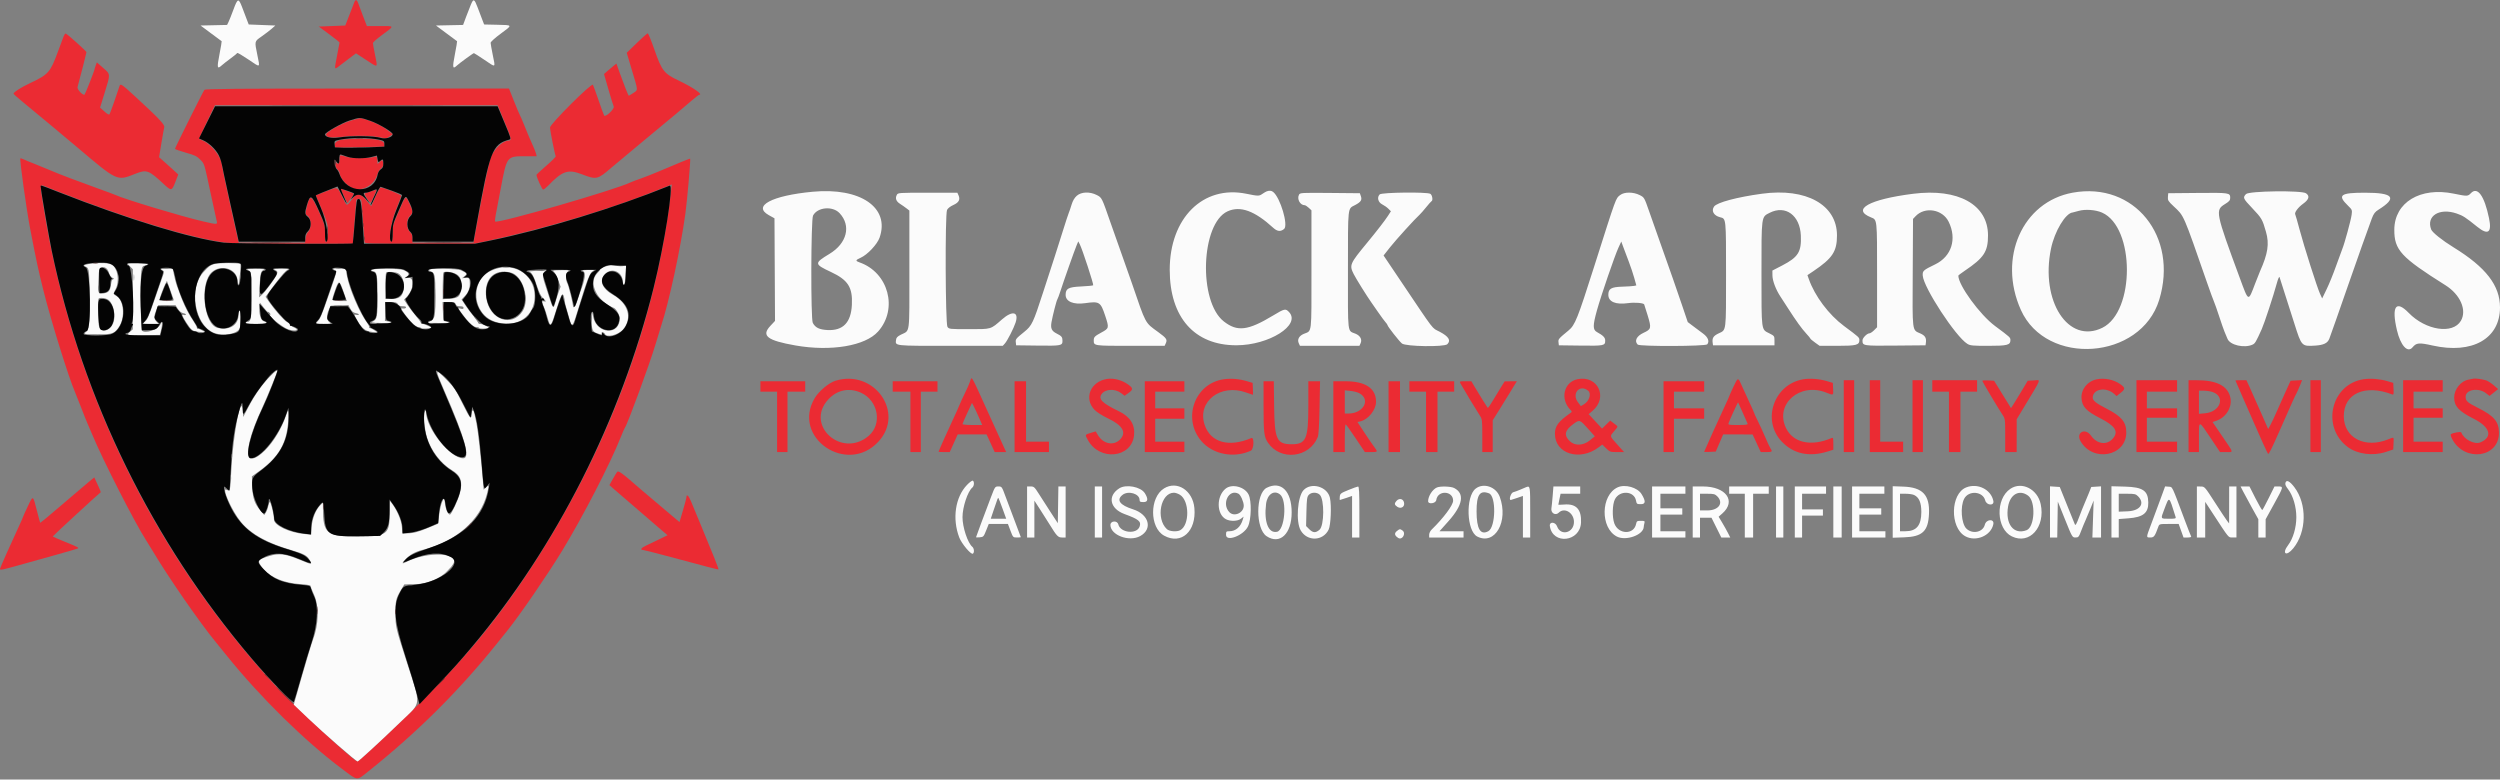
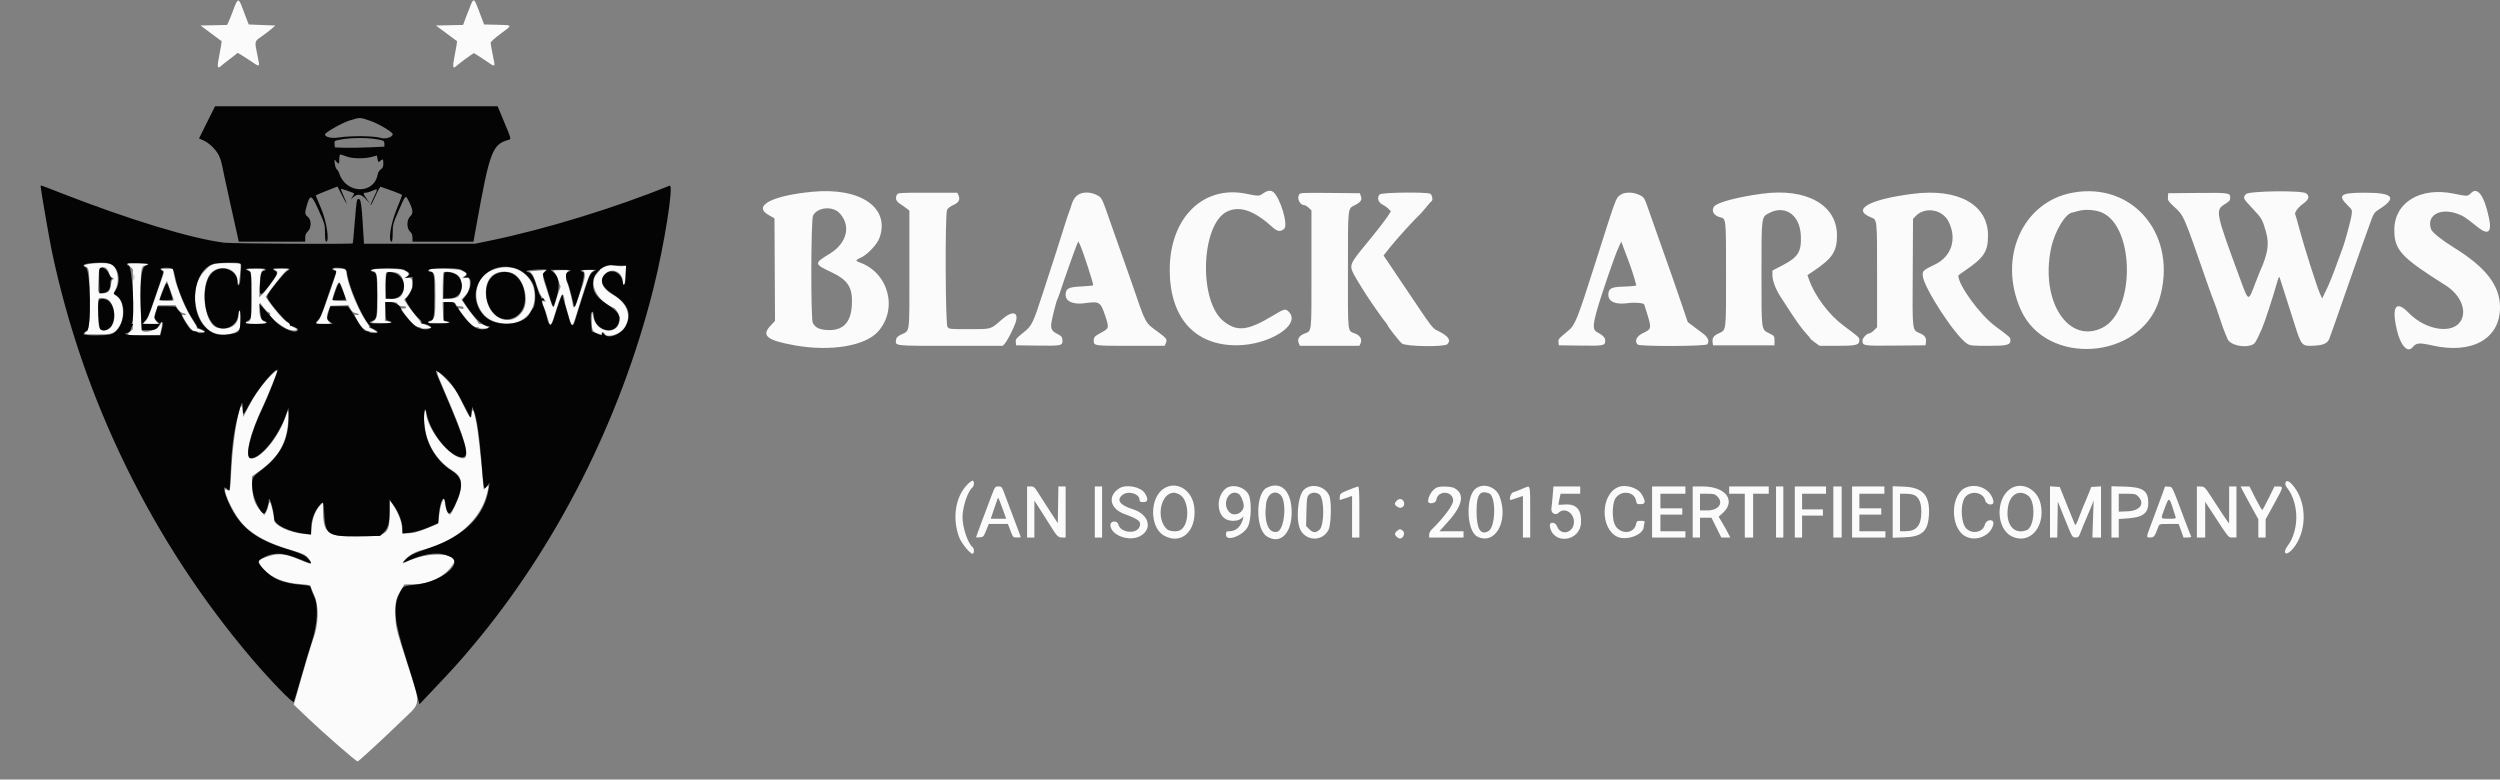
<svg xmlns="http://www.w3.org/2000/svg" id="svg" version="1.1" width="400" height="124.727" viewBox="0, 0, 400,124.727">
  <rect x="0" y="0" width="400" height="124.727" fill="#808080" stroke="none" />
  <g id="svgg">
-     <path id="path0" d="M56.652 0.458 C 56.561 0.710,56.207 1.629,55.864 2.500 L 55.241 4.083 53.122 4.167 L 51.003 4.250 52.668 5.477 C 53.584 6.152,54.330 6.752,54.325 6.810 C 54.321 6.869,54.141 7.817,53.926 8.917 C 53.474 11.230,53.467 11.196,54.271 10.565 C 54.608 10.300,55.351 9.734,55.921 9.308 L 56.959 8.532 58.590 9.600 C 60.540 10.877,60.444 10.930,60.014 8.824 C 59.823 7.887,59.667 7.021,59.667 6.900 C 59.667 6.779,60.247 6.250,60.957 5.726 C 63.211 4.059,63.222 4.167,60.799 4.167 L 58.701 4.167 58.105 2.625 C 57.777 1.777,57.425 0.840,57.322 0.542 C 57.092 -0.121,56.869 -0.148,56.652 0.458 M10.194 5.785 C 10.093 6.041,9.677 7.155,9.269 8.261 C 8.039 11.603,7.764 11.911,4.768 13.322 C 3.333 13.997,2.167 14.746,2.167 14.992 C 2.167 15.058,2.850 15.668,3.685 16.348 C 4.912 17.346,10.723 22.184,12.288 23.510 C 18.813 29.037,18.692 28.982,21.615 27.821 C 23.477 27.081,23.775 27.190,26.282 29.527 C 27.407 30.576,27.499 30.555,28.053 29.126 L 28.521 27.919 27.800 27.251 C 27.403 26.884,26.713 26.262,26.265 25.869 L 25.452 25.154 25.818 22.936 C 26.019 21.717,26.227 20.554,26.280 20.352 C 26.387 19.945,25.396 18.902,21.548 15.369 C 19.423 13.418,19.263 13.314,19.115 13.792 C 18.793 14.830,17.666 18.030,17.553 18.227 C 17.445 18.417,17.273 18.338,16.714 17.840 L 16.011 17.215 16.753 14.816 C 17.692 11.778,17.701 11.917,16.500 10.860 L 15.499 9.980 15.333 10.417 C 15.242 10.658,15.167 10.888,15.167 10.929 C 15.167 11.206,13.605 15.167,13.496 15.167 C 13.111 15.167,12.313 14.265,12.404 13.933 C 12.894 12.146,13.833 8.476,13.833 8.348 C 13.833 8.192,10.800 5.467,10.517 5.369 C 10.441 5.342,10.296 5.530,10.194 5.785 M101.878 6.891 L 100.276 8.449 101.068 11.100 C 102.138 14.684,102.115 14.341,101.318 14.886 C 100.941 15.144,100.610 15.331,100.584 15.302 C 100.484 15.195,99.700 13.200,99.173 11.711 L 98.628 10.173 98.235 10.482 C 98.019 10.652,97.572 11.028,97.242 11.318 L 96.642 11.845 97.346 14.297 C 97.733 15.646,98.112 16.873,98.188 17.024 C 98.379 17.403,96.861 18.841,96.656 18.475 C 96.582 18.343,96.182 17.242,95.766 16.029 C 95.350 14.815,94.946 13.707,94.867 13.566 C 94.668 13.210,88.000 19.858,88.000 20.413 C 88.000 20.847,88.787 24.790,88.915 24.997 C 88.962 25.073,88.288 25.753,87.417 26.508 C 86.546 27.264,85.833 27.925,85.833 27.979 C 85.833 28.341,86.735 30.333,86.899 30.333 C 87.010 30.333,87.360 30.064,87.676 29.735 C 89.990 27.326,90.884 27.026,93.146 27.900 C 95.422 28.779,95.626 28.732,97.815 26.834 C 98.329 26.389,100.662 24.442,103.000 22.508 C 108.001 18.369,109.147 17.411,110.631 16.125 C 111.239 15.598,111.796 15.167,111.869 15.167 C 112.582 15.167,110.898 13.992,108.650 12.921 C 106.210 11.759,105.903 11.367,104.669 7.840 C 104.187 6.461,103.722 5.333,103.636 5.333 C 103.550 5.333,102.759 6.034,101.878 6.891 M32.707 14.375 C 32.485 14.650,28.000 23.643,28.000 23.812 C 28.000 23.884,28.769 24.158,29.708 24.420 C 31.158 24.826,31.510 24.994,32.035 25.533 C 32.724 26.240,32.661 26.032,33.717 31.000 C 34.136 32.971,34.551 34.865,34.638 35.208 C 34.834 35.972,34.877 35.968,32.500 35.426 C 29.172 34.667,19.870 31.859,18.417 31.175 C 18.233 31.088,17.033 30.642,15.750 30.184 C 12.836 29.142,9.129 27.733,8.250 27.333 C 7.883 27.167,6.796 26.721,5.833 26.343 C 4.871 25.965,3.915 25.571,3.709 25.467 C 3.502 25.363,3.301 25.310,3.260 25.351 C 3.113 25.498,4.229 33.501,4.838 36.667 C 5.804 41.681,6.138 43.239,6.932 46.417 C 8.150 51.295,11.003 60.472,12.008 62.750 C 12.170 63.117,12.611 64.230,12.988 65.224 C 13.365 66.219,13.814 67.344,13.986 67.724 C 14.158 68.105,14.500 68.904,14.746 69.500 C 16.401 73.512,21.661 83.830,23.412 86.500 C 23.622 86.821,24.106 87.608,24.488 88.250 C 26.941 92.377,32.037 99.730,34.535 102.750 C 34.687 102.933,35.472 103.903,36.280 104.904 C 41.736 111.663,48.727 118.529,54.749 123.041 C 57.345 124.987,57.002 124.959,58.976 123.384 C 66.756 117.175,73.416 110.556,79.483 103.000 C 80.330 101.946,81.118 100.965,81.234 100.821 C 83.159 98.439,87.721 91.784,89.967 88.083 C 93.336 82.532,97.635 74.194,99.333 69.917 C 99.624 69.183,99.920 68.508,99.991 68.417 C 100.409 67.875,103.998 58.089,104.911 55.000 C 105.250 53.854,105.639 52.579,105.776 52.167 C 107.041 48.356,108.900 39.747,109.664 34.167 C 109.946 32.102,110.519 25.494,110.426 25.378 C 110.395 25.339,108.120 26.270,105.250 27.495 C 104.425 27.847,103.188 28.331,102.500 28.571 C 101.813 28.811,101.100 29.080,100.917 29.170 C 98.442 30.380,79.604 35.826,79.220 35.442 C 79.171 35.393,79.207 34.954,79.301 34.468 C 79.395 33.981,79.771 31.999,80.137 30.064 C 81.093 25.003,81.096 25.000,83.972 25.000 L 85.869 25.000 85.757 24.554 C 85.696 24.308,85.430 23.646,85.166 23.081 C 84.902 22.517,84.375 21.274,83.995 20.319 C 83.615 19.365,83.249 18.508,83.182 18.417 C 83.116 18.325,82.696 17.331,82.249 16.208 L 81.436 14.167 57.155 14.167 C 37.931 14.167,32.839 14.210,32.707 14.375 M80.734 19.510 C 81.818 22.132,81.900 22.500,81.400 22.500 C 80.500 22.500,79.208 23.678,78.566 25.083 C 78.245 25.787,77.108 31.315,75.952 37.792 L 75.766 38.833 70.883 38.833 L 66.000 38.833 66.000 38.174 C 66.000 37.693,65.887 37.402,65.583 37.098 C 65.248 36.763,65.167 36.516,65.167 35.833 C 65.167 35.151,65.248 34.903,65.583 34.568 C 66.117 34.034,66.108 33.811,65.494 32.514 C 64.885 31.227,64.931 31.189,63.762 33.907 C 62.899 35.913,62.833 36.156,62.833 37.366 C 62.833 38.122,62.764 38.667,62.667 38.667 C 62.108 38.667,62.496 35.699,63.325 33.637 C 63.779 32.507,64.173 31.483,64.200 31.360 C 64.244 31.163,61.470 30.024,60.903 30.006 C 60.804 30.003,60.439 30.656,60.092 31.458 C 59.746 32.260,59.441 32.940,59.415 32.968 C 59.390 32.997,59.043 32.603,58.645 32.093 C 57.657 30.829,57.142 30.809,56.234 32.000 C 55.434 33.049,55.519 33.078,54.752 31.483 C 53.955 29.824,54.090 29.868,52.136 30.628 L 50.522 31.255 51.346 33.169 C 52.446 35.727,52.546 36.145,52.409 37.605 C 52.253 39.270,52.000 39.160,52.000 37.427 C 52.000 36.062,51.970 35.954,50.978 33.754 C 49.723 30.972,49.527 30.983,48.925 33.868 C 48.854 34.208,48.912 34.363,49.158 34.495 C 49.837 34.859,49.902 36.626,49.255 37.162 C 49.124 37.271,48.967 37.692,48.906 38.097 L 48.795 38.833 43.499 38.833 L 38.203 38.833 38.088 38.375 C 37.661 36.674,35.500 26.694,35.500 26.421 C 35.499 25.267,33.885 23.154,32.534 22.540 C 32.195 22.386,31.894 22.247,31.866 22.232 C 31.838 22.217,32.394 20.996,33.100 19.519 L 34.384 16.833 57.005 16.833 L 79.627 16.833 80.734 19.510 M56.083 19.319 C 54.701 19.737,52.167 21.151,52.167 21.505 C 52.167 22.002,52.932 22.109,54.833 21.879 C 56.874 21.631,59.487 21.685,60.956 22.004 C 61.753 22.177,61.872 22.162,62.336 21.832 L 62.843 21.470 61.797 20.679 C 60.903 20.003,59.318 19.309,57.750 18.908 C 57.658 18.885,56.908 19.070,56.083 19.319 M54.500 22.391 C 53.657 22.568,53.276 23.165,53.722 23.611 C 53.739 23.628,55.500 23.598,57.635 23.545 L 61.517 23.448 61.467 23.016 C 61.399 22.430,60.276 22.199,57.500 22.199 C 56.354 22.199,55.004 22.285,54.500 22.391 M54.333 25.500 C 54.333 26.157,53.976 26.451,53.777 25.958 C 53.731 25.844,53.687 25.994,53.680 26.293 C 53.671 26.643,53.786 26.939,54.000 27.122 C 54.183 27.279,54.333 27.506,54.333 27.627 C 54.333 28.493,55.580 29.861,56.666 30.186 C 58.080 30.610,59.902 29.515,60.360 27.968 C 60.477 27.573,60.744 27.113,60.953 26.946 C 61.330 26.645,61.423 26.261,61.237 25.777 C 61.157 25.569,61.079 25.588,60.779 25.888 L 60.417 26.250 60.364 25.608 C 60.317 25.033,60.274 24.979,59.947 25.084 C 59.085 25.361,56.384 25.372,55.456 25.102 C 54.263 24.755,54.333 24.730,54.333 25.500 M12.864 32.006 C 22.516 35.645,31.350 38.231,36.162 38.825 C 36.996 38.928,41.453 39.000,47.037 39.000 L 56.500 39.000 56.502 38.542 C 56.503 38.290,56.614 36.808,56.749 35.250 C 56.883 33.692,56.995 32.285,56.997 32.125 C 57.002 31.649,57.832 31.731,57.837 32.208 C 57.839 32.415,57.950 33.896,58.083 35.500 C 58.217 37.104,58.328 38.548,58.330 38.708 C 58.333 38.982,58.862 39.000,67.081 39.000 L 75.828 39.000 77.872 38.569 C 86.610 36.725,97.430 33.524,104.583 30.666 C 105.317 30.373,106.271 29.992,106.705 29.820 L 107.493 29.508 107.415 30.212 C 105.111 51.184,96.999 72.832,84.307 91.883 C 79.303 99.394,74.461 105.250,67.674 112.000 C 63.574 116.078,57.449 121.834,57.210 121.833 C 56.653 121.831,47.419 113.319,44.100 109.747 C 24.679 88.850,11.502 61.715,6.992 33.333 C 6.317 29.088,6.247 29.414,7.708 30.019 C 8.373 30.294,10.693 31.188,12.864 32.006 M54.723 30.710 C 54.847 31.007,55.095 31.535,55.274 31.883 L 55.599 32.516 56.144 31.757 C 56.638 31.069,56.661 30.988,56.386 30.889 C 56.220 30.830,55.726 30.643,55.290 30.475 L 54.497 30.170 54.723 30.710 M59.333 30.628 C 58.921 30.768,58.488 30.908,58.371 30.938 C 58.174 30.989,59.050 32.417,59.279 32.417 C 59.327 32.417,59.580 31.948,59.840 31.375 C 60.100 30.802,60.261 30.342,60.198 30.353 C 60.135 30.364,59.746 30.488,59.333 30.628 M155.178 61.125 C 155.056 61.469,154.696 62.275,154.379 62.917 C 154.062 63.558,153.667 64.421,153.502 64.833 C 153.336 65.246,152.899 66.221,152.530 67.000 C 151.814 68.510,150.167 72.192,150.167 72.280 C 150.167 72.310,150.570 72.333,151.063 72.333 L 151.960 72.333 152.598 70.917 L 153.236 69.500 155.542 69.500 L 157.849 69.500 158.500 70.917 L 159.151 72.333 160.071 72.333 L 160.992 72.333 160.397 71.042 C 160.070 70.331,159.020 68.025,158.063 65.917 C 155.202 59.614,155.525 60.150,155.178 61.125 M177.167 60.624 C 174.480 61.018,173.359 63.748,175.132 65.579 C 175.499 65.957,176.371 66.511,177.276 66.941 C 179.645 68.064,180.299 69.226,179.188 70.338 C 178.150 71.376,176.497 71.028,175.650 69.593 L 175.313 69.022 174.557 69.250 C 173.556 69.551,173.567 69.525,174.084 70.447 C 175.963 73.800,181.020 73.286,181.444 69.699 C 181.647 67.978,180.844 66.682,179.036 65.808 C 176.387 64.528,175.715 63.877,176.230 63.090 C 176.795 62.228,178.375 62.133,179.381 62.901 L 179.935 63.323 180.551 62.885 C 181.334 62.327,181.325 62.116,180.487 61.510 C 179.536 60.821,178.220 60.470,177.167 60.624 M195.778 60.685 C 191.143 61.353,189.124 66.988,192.230 70.586 C 194.060 72.705,197.399 73.353,200.125 72.117 C 200.632 71.887,200.714 69.873,200.208 70.089 C 196.610 71.625,193.678 70.793,192.739 67.968 C 191.504 64.247,195.290 61.314,199.401 62.809 C 199.943 63.006,200.415 63.167,200.451 63.167 C 200.487 63.167,200.494 62.738,200.467 62.214 L 200.417 61.262 199.500 60.988 C 198.273 60.622,196.958 60.514,195.778 60.685 M252.448 60.662 C 250.200 61.095,249.556 63.866,251.299 65.608 C 251.542 65.852,251.537 65.893,251.241 66.101 C 249.342 67.432,248.786 68.180,248.786 69.403 C 248.786 72.616,252.795 73.849,255.798 71.558 L 256.362 71.127 256.980 71.730 C 257.566 72.303,257.654 72.333,258.726 72.333 L 259.854 72.333 258.802 71.160 C 257.501 69.709,257.539 69.852,258.244 69.007 C 258.954 68.157,258.955 68.299,258.235 67.750 L 257.638 67.294 256.983 67.933 L 256.329 68.572 255.258 67.419 L 254.186 66.265 254.822 65.721 C 257.323 63.580,255.663 60.042,252.448 60.662 M277.343 61.896 C 276.971 62.690,276.667 63.373,276.667 63.414 C 276.667 63.454,276.410 64.034,276.096 64.702 C 275.232 66.538,272.667 72.212,272.667 72.286 C 272.667 72.321,273.085 72.327,273.596 72.300 L 274.525 72.250 275.116 70.875 L 275.707 69.500 278.062 69.507 L 280.417 69.513 281.069 70.923 L 281.722 72.333 282.611 72.333 C 283.554 72.333,283.629 72.267,283.280 71.745 C 283.159 71.565,282.779 70.755,282.436 69.946 C 282.093 69.137,281.554 67.962,281.239 67.335 C 280.924 66.707,280.667 66.146,280.667 66.087 C 280.667 66.029,280.340 65.291,279.941 64.449 C 279.541 63.606,279.003 62.429,278.745 61.833 C 278.081 60.301,278.090 60.300,277.343 61.896 M288.519 60.686 C 283.830 61.474,281.836 67.222,285.067 70.639 C 286.946 72.625,289.470 73.170,292.452 72.232 L 293.333 71.954 293.333 70.959 C 293.333 70.075,293.301 69.978,293.042 70.090 C 289.759 71.502,286.855 70.845,285.734 68.436 C 283.969 64.645,287.960 61.152,292.167 62.806 C 293.387 63.286,293.357 63.302,293.300 62.214 L 293.250 61.262 292.333 60.987 C 291.108 60.620,289.615 60.502,288.519 60.686 M335.510 60.682 C 333.988 60.980,332.936 62.294,333.044 63.764 C 333.140 65.068,333.814 65.785,335.982 66.889 C 338.434 68.138,339.011 69.033,338.078 70.143 C 337.116 71.286,335.520 71.082,334.549 69.691 C 333.637 68.384,332.099 69.199,332.879 70.576 C 334.836 74.032,340.205 73.015,340.205 69.188 C 340.205 67.532,339.442 66.607,337.083 65.404 C 335.437 64.564,334.833 64.094,334.833 63.651 C 334.833 62.221,336.967 61.844,338.283 63.042 L 338.649 63.375 339.317 62.847 C 340.085 62.238,340.066 62.040,339.176 61.423 C 338.189 60.739,336.728 60.444,335.510 60.682 M378.218 60.672 C 372.955 61.419,371.328 68.352,375.667 71.543 C 377.214 72.680,379.697 72.992,381.750 72.306 L 382.917 71.917 382.967 70.958 C 383.023 69.885,383.046 69.907,382.220 70.252 C 378.434 71.834,375.007 70.091,375.007 66.583 C 375.007 62.955,378.394 61.435,382.754 63.108 C 382.980 63.194,383.011 63.068,382.967 62.236 L 382.917 61.262 382.000 60.988 C 380.835 60.640,379.327 60.514,378.218 60.672 M395.750 60.585 C 395.658 60.615,395.300 60.687,394.955 60.745 C 393.740 60.948,392.667 62.284,392.667 63.594 C 392.667 64.995,393.402 65.799,395.774 66.989 C 398.437 68.325,398.897 69.919,396.869 70.778 C 395.924 71.178,394.187 70.279,393.813 69.197 C 393.749 69.011,392.405 69.243,392.127 69.488 C 392.059 69.547,392.161 69.893,392.352 70.256 C 394.316 73.979,399.832 73.255,399.833 69.275 C 399.834 67.477,399.067 66.559,396.488 65.267 C 394.763 64.403,394.500 64.165,394.500 63.466 C 394.500 62.333,396.534 61.978,397.743 62.900 L 398.333 63.350 399.016 62.800 L 399.700 62.251 398.975 61.625 C 398.576 61.281,398.025 60.932,397.750 60.848 C 397.144 60.664,395.979 60.511,395.750 60.585 M133.667 60.921 C 132.627 61.242,131.028 62.577,130.370 63.673 C 126.563 70.019,135.590 76.141,140.597 70.608 C 144.802 65.961,139.835 59.018,133.667 60.921 M295.000 66.583 L 295.000 72.333 295.833 72.333 L 296.667 72.333 296.667 66.583 L 296.667 60.833 295.833 60.833 L 295.000 60.833 295.000 66.583 M299.167 66.583 L 299.167 72.333 301.833 72.333 L 304.500 72.333 304.500 71.500 L 304.500 70.667 302.667 70.667 L 300.833 70.667 300.833 65.750 L 300.833 60.833 300.000 60.833 L 299.167 60.833 299.167 66.583 M306.000 66.583 L 306.000 72.333 306.833 72.333 L 307.667 72.333 307.667 66.583 L 307.667 60.833 306.833 60.833 L 306.000 60.833 306.000 66.583 M309.167 61.750 L 309.167 62.667 310.500 62.667 L 311.833 62.667 311.833 67.500 L 311.833 72.333 312.750 72.333 L 313.667 72.333 313.667 67.500 L 313.667 62.667 315.000 62.667 L 316.333 62.667 316.333 61.750 L 316.333 60.833 312.750 60.833 L 309.167 60.833 309.167 61.750 M317.167 60.929 C 317.167 61.058,319.643 65.223,320.358 66.297 C 320.831 67.006,320.833 67.023,320.833 69.672 L 320.833 72.333 321.750 72.333 L 322.667 72.333 322.670 69.708 L 322.672 67.083 323.576 65.583 C 326.821 60.194,326.588 60.803,325.384 60.867 L 324.434 60.917 323.643 62.250 C 323.208 62.983,322.607 63.970,322.308 64.443 L 321.764 65.303 320.407 63.110 L 319.050 60.917 318.108 60.867 C 317.590 60.839,317.167 60.867,317.167 60.929 M341.833 66.583 L 341.833 72.333 345.083 72.333 L 348.333 72.333 348.333 71.500 L 348.333 70.667 345.917 70.667 L 343.500 70.667 343.500 68.750 L 343.500 66.833 345.917 66.833 L 348.333 66.833 348.333 66.083 L 348.333 65.333 345.917 65.333 L 343.500 65.333 343.500 64.000 L 343.500 62.667 345.917 62.667 L 348.333 62.667 348.333 61.750 L 348.333 60.833 345.083 60.833 L 341.833 60.833 341.833 66.583 M350.167 66.583 L 350.167 72.333 351.000 72.333 L 351.833 72.333 351.833 69.980 C 351.833 67.163,351.740 67.153,353.770 70.188 L 355.206 72.333 356.186 72.333 C 357.397 72.333,357.456 72.579,355.587 69.839 L 354.008 67.523 354.573 67.337 C 356.224 66.792,357.246 65.044,356.830 63.478 C 356.357 61.696,354.608 60.833,351.469 60.833 L 350.167 60.833 350.167 66.583 M357.667 60.880 C 357.667 60.905,358.198 62.124,358.847 63.588 C 359.496 65.052,360.317 66.925,360.671 67.750 C 361.551 69.804,362.786 72.508,362.890 72.613 C 363.001 72.724,363.440 71.858,364.566 69.305 C 366.837 64.156,367.182 63.391,367.405 62.994 C 367.536 62.761,367.799 62.176,367.989 61.694 L 368.335 60.817 367.415 60.867 L 366.495 60.917 365.735 62.583 C 365.316 63.500,364.664 64.962,364.285 65.833 C 363.905 66.704,363.439 67.692,363.250 68.029 L 362.905 68.641 361.684 65.862 C 361.013 64.334,360.230 62.577,359.945 61.958 L 359.426 60.833 358.547 60.833 C 358.063 60.833,357.667 60.854,357.667 60.880 M369.667 66.583 L 369.667 72.333 370.500 72.333 L 371.333 72.333 371.333 66.583 L 371.333 60.833 370.500 60.833 L 369.667 60.833 369.667 66.583 M384.500 66.583 L 384.500 72.333 387.667 72.333 L 390.833 72.333 390.833 71.500 L 390.833 70.667 388.500 70.667 L 386.167 70.667 386.167 68.750 L 386.167 66.833 388.500 66.833 L 390.833 66.833 390.833 66.083 L 390.833 65.333 388.500 65.333 L 386.167 65.333 386.167 64.000 L 386.167 62.667 388.500 62.667 L 390.833 62.667 390.833 61.750 L 390.833 60.833 387.667 60.833 L 384.500 60.833 384.500 66.583 M121.667 61.833 L 121.667 62.667 123.000 62.667 L 124.333 62.667 124.333 67.500 L 124.333 72.333 125.167 72.333 L 126.000 72.333 126.000 67.500 L 126.000 62.667 127.417 62.667 L 128.833 62.667 128.833 61.833 L 128.833 61.000 125.250 61.000 L 121.667 61.000 121.667 61.833 M142.833 61.833 L 142.833 62.667 144.250 62.667 L 145.667 62.667 145.667 67.500 L 145.667 72.333 146.500 72.333 L 147.333 72.333 147.333 67.500 L 147.333 62.667 148.667 62.667 L 150.000 62.667 150.000 61.833 L 150.000 61.000 146.417 61.000 L 142.833 61.000 142.833 61.833 M162.333 66.667 L 162.333 72.333 165.083 72.333 L 167.833 72.333 167.833 71.500 L 167.833 70.667 166.000 70.667 L 164.167 70.667 164.167 65.833 L 164.167 61.000 163.250 61.000 L 162.333 61.000 162.333 66.667 M183.167 66.667 L 183.167 72.333 186.333 72.333 L 189.500 72.333 189.500 71.500 L 189.500 70.667 187.167 70.667 L 184.833 70.667 184.833 68.833 L 184.833 67.000 187.167 67.000 L 189.500 67.000 189.500 66.167 L 189.500 65.333 187.167 65.333 L 184.833 65.333 184.833 64.000 L 184.833 62.667 187.167 62.667 L 189.500 62.667 189.500 61.833 L 189.500 61.000 186.333 61.000 L 183.167 61.000 183.167 66.667 M202.168 65.042 C 202.169 69.239,202.252 69.920,202.877 70.837 C 204.890 73.794,209.505 73.261,210.849 69.917 C 210.979 69.594,211.078 67.928,211.128 65.208 L 211.207 61.000 210.270 61.000 L 209.333 61.000 209.333 65.005 C 209.333 70.246,208.968 71.078,206.667 71.078 C 204.285 71.078,203.931 70.326,203.862 65.125 L 203.808 61.000 202.987 61.000 L 202.167 61.000 202.168 65.042 M213.333 66.667 L 213.333 72.333 214.250 72.333 L 215.167 72.333 215.167 70.073 C 215.167 68.684,215.228 67.851,215.325 67.912 C 215.413 67.966,216.136 68.983,216.933 70.172 L 218.381 72.333 219.357 72.333 C 220.491 72.333,220.493 72.330,219.822 71.433 C 219.541 71.057,218.834 70.023,218.252 69.136 L 217.192 67.521 217.658 67.419 C 218.908 67.144,220.167 65.575,220.167 64.292 C 220.167 62.137,218.488 61.004,215.292 61.002 L 213.333 61.000 213.333 66.667 M222.167 66.667 L 222.167 72.333 223.083 72.333 L 224.000 72.333 224.000 66.667 L 224.000 61.000 223.083 61.000 L 222.167 61.000 222.167 66.667 M225.500 61.833 L 225.500 62.667 226.833 62.667 L 228.167 62.667 228.167 67.500 L 228.167 72.333 229.083 72.333 L 230.000 72.333 230.000 67.500 L 230.000 62.667 231.333 62.667 L 232.667 62.667 232.667 61.833 L 232.667 61.000 229.083 61.000 L 225.500 61.000 225.500 61.833 M233.687 61.375 C 234.007 61.980,236.350 65.864,236.776 66.497 C 237.145 67.045,237.167 67.225,237.167 69.705 L 237.167 72.333 238.000 72.333 L 238.833 72.333 238.834 69.792 L 238.835 67.250 239.908 65.537 C 240.498 64.595,241.215 63.433,241.501 62.954 C 241.787 62.475,242.173 61.840,242.359 61.542 L 242.697 61.000 241.724 61.007 L 240.750 61.014 240.151 61.966 C 239.822 62.489,239.231 63.463,238.837 64.130 C 238.444 64.798,238.084 65.306,238.037 65.259 C 237.940 65.162,236.584 62.978,235.884 61.792 L 235.417 61.000 234.452 61.000 C 233.505 61.000,233.492 61.006,233.687 61.375 M266.167 66.667 L 266.167 72.333 267.000 72.333 L 267.833 72.333 267.833 69.667 L 267.833 67.000 270.250 67.000 L 272.667 67.000 272.667 66.167 L 272.667 65.333 270.250 65.333 L 267.833 65.333 267.833 64.000 L 267.833 62.667 270.250 62.667 L 272.667 62.667 272.667 61.833 L 272.667 61.000 269.417 61.000 L 266.167 61.000 266.167 66.667 M254.109 62.521 C 254.653 62.973,254.294 64.160,253.460 64.666 L 252.942 64.982 252.476 64.366 C 251.405 62.953,252.771 61.411,254.109 62.521 M137.750 62.834 C 140.537 64.092,141.201 67.868,138.966 69.755 C 134.656 73.393,128.732 68.024,132.520 63.914 C 133.936 62.378,135.860 61.981,137.750 62.834 M217.449 62.890 C 219.378 63.888,218.182 66.167,215.729 66.167 L 215.167 66.167 215.167 64.310 L 215.167 62.453 216.065 62.546 C 216.558 62.597,217.181 62.752,217.449 62.890 M354.000 62.718 C 356.126 63.443,355.264 65.902,352.806 66.125 L 351.833 66.213 351.833 64.356 L 351.833 62.500 352.625 62.509 C 353.060 62.515,353.679 62.608,354.000 62.718 M278.827 66.000 C 279.214 66.871,279.569 67.677,279.616 67.792 C 279.682 67.950,279.315 68.000,278.090 68.000 C 276.545 68.000,276.482 67.986,276.585 67.661 C 276.722 67.231,278.055 64.330,278.094 64.380 C 278.110 64.400,278.439 65.129,278.827 66.000 M156.668 66.875 L 157.152 68.000 155.576 68.000 C 154.709 68.000,154.000 67.936,154.000 67.858 C 154.000 67.779,154.342 66.984,154.759 66.091 L 155.519 64.466 155.851 65.108 C 156.034 65.461,156.402 66.256,156.668 66.875 M254.209 68.734 L 255.167 69.811 254.391 70.447 C 253.333 71.314,251.991 71.373,251.171 70.588 C 250.193 69.650,250.344 68.875,251.700 67.870 C 252.747 67.093,252.749 67.094,254.209 68.734 M98.714 75.542 C 98.625 75.656,98.317 76.170,98.029 76.683 L 97.505 77.616 98.044 78.098 C 98.697 78.681,102.188 81.689,105.445 84.473 L 106.807 85.638 105.445 86.299 C 104.696 86.663,103.728 87.128,103.293 87.332 C 102.567 87.672,102.376 88.000,102.902 88.000 C 103.021 88.000,104.535 88.381,106.267 88.847 C 113.492 90.789,114.901 91.154,114.956 91.099 C 115.018 91.037,114.069 88.648,112.167 84.083 C 111.518 82.525,110.794 80.782,110.559 80.209 C 110.182 79.290,109.833 78.975,109.833 79.553 C 109.833 79.662,109.584 80.603,109.279 81.642 L 108.724 83.533 107.404 82.425 C 105.136 80.521,103.464 79.106,102.760 78.496 C 99.271 75.469,98.950 75.235,98.714 75.542 M14.167 77.135 C 13.662 77.550,11.727 79.198,9.866 80.797 C 8.004 82.395,6.459 83.677,6.431 83.644 C 6.403 83.610,6.171 82.758,5.915 81.750 C 5.261 79.164,5.310 79.188,4.432 81.043 C 4.011 81.931,3.667 82.697,3.667 82.745 C 3.667 82.793,3.447 83.301,3.179 83.875 C 1.958 86.481,0.000 90.880,0.000 91.016 C -0.000 91.256,0.270 91.204,3.000 90.440 C 4.421 90.042,7.119 89.289,8.995 88.766 C 10.872 88.243,12.441 87.782,12.481 87.741 C 12.614 87.608,12.409 87.505,10.427 86.705 C 9.352 86.272,8.459 85.876,8.444 85.826 C 8.425 85.763,15.704 79.057,16.127 78.750 C 16.151 78.733,15.926 78.193,15.627 77.550 L 15.083 76.381 14.167 77.135 " stroke="none" fill="#eb2b33" fill-rule="evenodd" />
    <path id="path1" d="M37.348 1.543 C 37.036 2.390,36.679 3.287,36.555 3.537 L 36.330 3.990 34.208 4.037 L 32.086 4.083 33.751 5.322 C 34.667 6.003,35.439 6.576,35.467 6.594 C 35.495 6.613,35.337 7.556,35.116 8.689 C 34.692 10.871,34.743 11.127,35.472 10.467 C 35.716 10.246,36.367 9.736,36.917 9.334 C 37.467 8.932,37.940 8.547,37.969 8.479 C 37.997 8.410,38.783 8.870,39.715 9.501 C 41.733 10.867,41.609 10.924,41.181 8.824 C 40.715 6.540,40.690 6.649,41.865 5.825 C 42.432 5.427,43.157 4.872,43.477 4.592 L 44.057 4.083 41.925 4.000 L 39.793 3.917 39.505 3.167 C 39.346 2.754,39.011 1.873,38.760 1.208 C 38.173 -0.347,38.034 -0.314,37.348 1.543 M75.352 0.708 C 75.186 1.098,74.835 1.996,74.572 2.704 L 74.095 3.991 71.924 4.037 L 69.752 4.083 71.418 5.322 C 72.334 6.003,73.106 6.576,73.134 6.594 C 73.161 6.613,73.003 7.556,72.783 8.689 C 72.370 10.810,72.416 11.125,73.054 10.530 C 73.499 10.115,75.710 8.499,75.830 8.501 C 75.878 8.502,76.629 8.984,77.499 9.572 C 79.391 10.850,79.274 10.915,78.847 8.824 C 78.656 7.887,78.500 6.998,78.500 6.848 C 78.500 6.696,79.203 6.059,80.083 5.413 C 82.059 3.961,82.080 4.019,79.563 3.963 L 77.460 3.917 77.172 3.167 C 77.013 2.754,76.678 1.873,76.427 1.208 C 75.898 -0.193,75.764 -0.255,75.352 0.708 M130.000 30.681 C 123.476 31.301,120.376 32.956,123.000 34.418 L 123.917 34.929 123.960 43.136 L 124.003 51.344 123.252 52.148 C 121.778 53.723,122.740 54.473,127.250 55.269 C 132.936 56.273,138.438 55.349,140.491 53.045 C 143.722 49.420,142.159 43.599,137.521 41.982 C 136.830 41.742,136.863 41.611,137.708 41.239 C 138.785 40.765,140.354 39.099,140.730 38.030 C 142.425 33.211,137.668 29.953,130.000 30.681 M202.667 30.620 C 202.529 30.672,202.207 30.861,201.950 31.041 C 201.457 31.386,201.275 31.383,199.417 31.002 C 192.492 29.583,187.153 34.882,187.156 43.173 C 187.158 50.784,191.112 55.255,197.833 55.245 C 203.037 55.236,208.170 52.005,206.258 49.941 C 205.695 49.334,205.545 49.366,203.703 50.477 C 199.662 52.916,197.964 53.119,195.800 51.420 C 191.702 48.204,192.137 35.754,196.415 33.811 C 198.441 32.891,200.734 33.719,203.718 36.450 C 204.366 37.044,204.895 37.099,205.457 36.633 C 206.164 36.046,204.850 31.617,203.700 30.708 C 203.424 30.490,203.088 30.462,202.667 30.620 M395.333 30.917 C 394.859 31.422,394.745 31.425,392.610 30.984 C 387.248 29.876,383.108 32.384,383.090 36.750 C 383.076 39.997,384.146 41.160,391.279 45.643 C 393.655 47.137,394.735 49.628,393.742 51.328 C 392.458 53.526,388.115 52.865,385.390 50.058 C 383.341 47.946,382.614 49.019,383.509 52.832 C 384.085 55.289,385.216 56.528,386.009 55.572 C 386.624 54.832,387.038 54.794,389.210 55.281 C 395.555 56.705,400.000 54.197,400.000 49.192 C 400.000 45.681,397.750 42.767,392.583 39.586 C 390.752 38.458,389.169 37.194,388.986 36.713 C 388.162 34.545,390.307 33.211,393.083 34.167 C 394.084 34.511,394.472 34.762,396.368 36.291 C 398.092 37.681,398.721 37.223,398.246 34.923 C 397.499 31.307,396.394 29.787,395.333 30.917 M331.627 30.828 C 323.583 32.295,319.611 41.281,323.337 49.583 C 327.423 58.689,342.525 57.594,345.471 47.979 C 348.576 37.845,341.463 29.033,331.627 30.828 M359.362 31.052 C 358.826 31.623,358.879 31.744,360.337 33.284 C 361.891 34.925,361.982 35.083,362.562 37.115 C 363.106 39.018,362.868 40.572,361.597 43.417 C 361.475 43.692,361.132 44.554,360.836 45.333 C 359.695 48.338,359.806 48.377,358.360 44.458 C 354.478 33.938,354.416 33.626,355.995 32.654 C 356.678 32.233,356.833 32.052,356.833 31.673 C 356.833 30.841,356.729 30.825,351.646 30.872 L 346.917 30.917 346.867 31.510 C 346.822 32.043,346.914 32.194,347.784 33.009 C 349.481 34.601,349.249 34.071,353.167 45.333 C 353.629 46.663,354.109 47.975,354.234 48.250 C 354.358 48.525,354.740 49.612,355.083 50.667 C 355.426 51.721,355.806 52.808,355.926 53.083 C 356.047 53.358,356.260 53.867,356.400 54.214 C 356.804 55.217,359.083 55.744,360.406 55.141 C 360.811 54.957,360.943 54.734,361.877 52.667 C 362.301 51.727,363.744 47.334,364.313 45.250 C 364.488 44.608,364.672 44.196,364.723 44.333 C 364.831 44.629,365.765 47.553,367.114 51.818 C 368.252 55.418,368.268 55.435,370.448 55.295 C 371.785 55.209,372.417 54.901,372.690 54.200 C 372.884 53.704,374.359 49.509,375.749 45.500 C 376.991 41.919,379.053 36.112,379.495 34.951 C 379.788 34.181,380.003 33.898,380.556 33.552 C 383.611 31.644,382.972 30.833,378.416 30.833 C 374.421 30.833,373.929 31.210,375.693 32.922 C 376.337 33.547,376.362 33.609,376.263 34.351 C 376.146 35.239,375.130 38.961,374.768 39.833 C 374.634 40.154,374.182 41.392,373.761 42.583 C 373.341 43.775,372.670 45.425,372.271 46.250 L 371.546 47.750 371.201 47.000 C 370.729 45.971,368.640 39.408,367.920 36.690 C 367.595 35.465,367.290 34.398,367.241 34.319 C 367.063 34.031,367.677 33.191,368.494 32.604 C 369.441 31.923,369.596 31.369,368.963 30.926 C 368.266 30.438,359.835 30.549,359.362 31.052 M143.495 31.175 C 143.202 31.723,143.374 32.211,144.000 32.610 C 144.321 32.814,144.790 33.141,145.042 33.337 L 145.500 33.692 145.500 43.154 C 145.500 53.828,145.634 52.798,144.145 53.549 C 143.581 53.834,143.405 54.022,143.363 54.385 C 143.250 55.367,142.946 55.333,152.075 55.333 L 160.442 55.333 160.781 54.958 C 161.175 54.522,162.192 52.536,162.492 51.616 C 163.057 49.883,162.000 49.634,160.321 51.104 C 158.460 52.732,158.685 52.665,155.051 52.666 C 151.934 52.667,151.846 52.657,151.593 52.296 C 151.258 51.818,151.196 34.318,151.526 33.593 C 151.642 33.339,152.042 33.024,152.531 32.803 C 153.424 32.400,153.673 31.929,153.358 31.238 L 153.174 30.833 148.426 30.833 C 143.809 30.833,143.673 30.843,143.495 31.175 M172.290 31.320 C 171.910 31.654,171.644 32.112,171.442 32.779 C 171.281 33.313,171.080 33.900,170.997 34.083 C 170.914 34.267,170.472 35.617,170.015 37.083 C 169.558 38.550,168.999 40.313,168.773 41.000 C 168.547 41.688,167.706 44.275,166.905 46.750 C 165.315 51.660,165.104 52.105,163.897 53.084 C 162.528 54.196,162.471 54.267,162.529 54.774 L 162.583 55.250 166.062 55.295 C 169.795 55.344,170.002 55.303,169.997 54.521 C 169.994 53.927,169.866 53.770,169.044 53.354 C 168.255 52.954,168.066 52.527,168.240 51.541 C 168.425 50.494,169.039 48.094,169.168 47.917 C 169.235 47.825,169.459 47.225,169.667 46.583 C 170.215 44.889,171.933 40.026,172.252 39.268 L 172.524 38.620 172.764 39.083 C 173.166 39.858,175.023 45.533,174.911 45.645 C 174.854 45.703,173.980 45.788,172.970 45.835 C 170.930 45.930,170.500 46.165,170.500 47.185 C 170.500 48.244,171.745 48.773,173.617 48.507 C 175.919 48.181,176.094 48.292,176.845 50.562 C 177.471 52.456,177.453 52.534,176.236 53.194 C 175.140 53.789,175.000 53.934,175.000 54.473 C 175.000 55.334,174.999 55.333,180.870 55.333 L 186.340 55.333 186.536 54.904 C 186.797 54.332,186.633 54.095,185.320 53.138 C 183.158 51.565,183.391 51.999,181.081 45.250 C 180.767 44.333,180.054 42.308,179.495 40.750 C 178.937 39.192,178.116 36.867,177.670 35.583 C 176.279 31.581,176.303 31.629,175.489 31.208 C 174.378 30.635,173.017 30.682,172.290 31.320 M207.841 31.153 C 207.476 31.835,208.015 32.833,208.748 32.833 C 208.860 32.833,209.150 33.017,209.392 33.242 L 209.833 33.651 209.833 43.133 C 209.833 53.747,209.938 52.861,208.613 53.415 C 207.847 53.735,207.531 54.320,207.803 54.917 L 207.993 55.333 212.750 55.333 L 217.507 55.333 217.697 54.917 C 217.971 54.316,217.643 53.709,216.875 53.391 C 215.562 52.850,215.666 53.729,215.672 43.183 C 215.678 32.752,215.600 33.454,216.830 32.801 C 217.750 32.312,217.954 31.994,217.740 31.384 L 217.575 30.917 212.795 30.872 C 208.202 30.830,208.008 30.841,207.841 31.153 M220.753 31.104 C 220.286 31.571,220.489 32.369,221.158 32.704 C 221.474 32.861,221.916 33.173,222.140 33.397 L 222.546 33.804 222.065 34.551 C 221.595 35.280,220.272 36.988,218.748 38.833 C 215.948 42.224,215.866 42.417,216.606 43.881 C 216.972 44.606,218.701 47.381,219.392 48.353 C 219.497 48.501,219.992 49.214,220.491 49.936 C 220.990 50.659,221.534 51.395,221.699 51.573 C 221.865 51.751,222.000 51.949,222.000 52.014 C 222.000 52.216,223.840 54.563,224.307 54.958 C 224.890 55.450,231.095 55.547,231.571 55.071 C 232.181 54.462,231.797 53.841,230.335 53.072 C 229.031 52.388,229.718 53.283,224.131 44.981 L 221.371 40.879 222.408 39.564 C 223.340 38.383,226.440 34.966,227.155 34.333 C 227.310 34.196,227.770 33.671,228.177 33.167 C 228.584 32.662,228.973 32.225,229.042 32.194 C 229.311 32.075,229.162 31.176,228.844 31.006 C 228.260 30.693,221.077 30.780,220.753 31.104 M259.231 31.203 C 258.508 31.758,258.661 31.337,255.087 42.583 C 252.408 51.013,252.009 52.011,250.969 52.870 C 249.352 54.205,249.304 54.262,249.362 54.767 L 249.417 55.250 252.895 55.295 C 256.651 55.344,256.833 55.307,256.833 54.492 C 256.833 54.010,256.515 53.682,255.516 53.133 C 254.832 52.757,254.832 52.100,255.515 49.640 C 256.162 47.307,258.362 40.900,258.956 39.615 L 259.404 38.647 259.729 39.532 C 259.907 40.019,260.301 41.065,260.604 41.858 C 260.908 42.650,261.303 43.831,261.484 44.482 L 261.812 45.666 261.448 45.744 C 261.247 45.787,260.383 45.843,259.527 45.869 C 257.797 45.922,257.333 46.196,257.333 47.167 C 257.333 48.288,258.507 48.783,260.500 48.500 C 261.508 48.357,262.904 48.462,263.065 48.694 C 263.087 48.725,263.341 49.529,263.630 50.481 C 264.246 52.514,264.207 52.676,262.962 53.252 C 261.849 53.768,261.459 54.559,262.033 55.133 C 262.354 55.454,272.891 55.416,273.158 55.093 C 273.546 54.626,273.291 53.961,272.500 53.377 C 272.087 53.072,271.365 52.532,270.895 52.178 L 270.040 51.533 269.118 48.808 C 268.232 46.190,267.398 43.803,265.485 38.417 C 264.997 37.042,264.257 34.942,263.840 33.750 C 263.087 31.594,263.080 31.581,262.340 31.208 C 261.319 30.693,259.897 30.691,259.231 31.203 M281.917 30.995 C 277.908 31.541,274.706 32.399,274.251 33.049 C 273.769 33.737,274.202 34.506,275.212 34.757 C 276.187 34.999,276.167 34.807,276.167 43.965 C 276.167 53.200,276.221 52.761,275.008 53.330 C 274.136 53.738,273.918 54.078,274.028 54.858 L 274.083 55.250 279.000 55.250 L 283.917 55.250 283.917 54.500 C 283.917 53.767,283.898 53.740,283.087 53.333 C 281.783 52.679,281.839 53.098,281.836 43.833 C 281.834 34.435,281.794 34.731,283.160 34.042 C 285.682 32.770,287.985 34.444,288.133 37.656 C 288.254 40.284,287.725 41.142,285.166 42.468 L 283.583 43.288 283.591 44.102 C 283.598 44.915,284.140 46.344,284.847 47.417 C 285.028 47.692,285.568 48.526,286.047 49.270 C 287.385 51.353,288.280 52.595,289.003 53.373 C 289.366 53.764,289.663 54.127,289.665 54.180 C 289.666 54.233,289.998 54.515,290.402 54.805 L 291.138 55.333 293.948 55.333 C 297.016 55.333,297.500 55.208,297.500 54.414 C 297.500 53.994,297.459 53.956,295.049 52.167 C 292.605 50.354,290.373 47.378,289.410 44.649 L 289.190 44.024 290.137 43.387 C 293.199 41.326,293.917 40.239,293.917 37.667 C 293.917 32.764,288.999 30.031,281.917 30.995 M306.083 31.006 C 299.060 31.901,296.190 33.512,299.360 34.780 C 300.357 35.179,300.333 34.954,300.333 44.002 L 300.333 52.359 299.846 52.846 C 299.578 53.114,299.245 53.333,299.105 53.333 C 298.732 53.333,298.000 54.070,298.000 54.446 C 298.000 55.338,298.026 55.342,303.250 55.294 L 308.083 55.250 308.139 54.858 C 308.249 54.081,308.021 53.692,307.263 53.356 C 305.915 52.760,305.982 53.294,306.036 43.617 L 306.083 35.027 306.483 34.601 C 307.974 33.015,310.797 33.479,311.780 35.471 C 313.140 38.228,312.254 41.032,309.620 42.304 C 307.709 43.228,307.588 43.338,307.639 44.098 C 307.767 46.007,312.892 53.850,314.770 55.012 C 315.229 55.296,315.615 55.333,318.108 55.333 C 321.184 55.333,321.667 55.209,321.667 54.414 C 321.667 53.994,321.625 53.956,319.215 52.167 C 316.783 50.363,313.333 45.633,313.333 44.103 C 313.333 44.053,313.802 43.697,314.375 43.310 C 317.435 41.248,318.084 40.260,318.082 37.667 C 318.079 32.734,313.309 30.086,306.083 31.006 M134.337 34.110 C 136.217 36.125,135.518 38.929,132.716 40.621 C 130.249 42.109,130.260 42.258,132.922 43.502 C 135.696 44.798,136.443 45.968,136.300 48.788 C 136.157 51.616,134.880 52.931,132.401 52.806 C 131.090 52.740,130.440 52.421,130.044 51.651 C 129.708 50.996,129.747 35.151,130.086 34.494 C 130.788 33.137,133.224 32.917,134.337 34.110 M336.328 34.017 C 341.606 36.352,341.637 49.862,336.371 52.448 C 330.933 55.118,326.431 48.183,328.157 39.795 C 328.732 37.002,330.492 34.072,331.643 33.993 C 331.702 33.989,332.125 33.877,332.583 33.744 C 333.634 33.441,335.299 33.562,336.328 34.017 M14.964 42.151 C 13.778 42.257,13.179 42.456,13.583 42.609 C 14.232 42.855,14.248 42.930,14.333 46.035 C 14.460 50.665,14.329 52.632,13.869 53.005 C 13.288 53.475,13.376 53.500,15.599 53.500 C 18.033 53.500,18.337 53.386,19.090 52.196 C 20.032 50.708,19.791 48.054,18.654 47.382 C 18.075 47.041,18.079 47.075,18.500 46.250 C 19.166 44.944,18.827 42.865,17.863 42.349 C 17.380 42.091,16.396 42.023,14.964 42.151 M34.376 42.223 C 33.634 42.434,33.439 42.578,32.524 43.581 C 30.208 46.122,31.134 51.850,34.077 53.187 C 35.641 53.897,38.222 53.412,38.393 52.375 C 38.553 51.405,38.518 49.864,38.333 49.750 C 38.232 49.687,38.166 49.929,38.166 50.365 C 38.165 52.008,36.737 52.908,34.833 52.465 C 32.568 51.938,31.884 45.307,33.912 43.527 C 35.447 42.179,38.000 43.062,38.000 44.941 C 38.000 45.249,38.065 45.500,38.144 45.500 C 38.284 45.500,38.586 42.364,38.459 42.236 C 38.276 42.053,35.007 42.042,34.376 42.223 M20.809 42.625 L 21.258 43.083 21.254 47.889 L 21.250 52.695 20.781 53.099 C 20.144 53.647,20.313 53.685,23.174 53.630 L 25.583 53.583 25.802 52.690 C 25.993 51.909,25.920 51.211,25.710 51.803 C 25.374 52.745,23.090 53.518,22.666 52.832 C 22.595 52.717,22.525 50.543,22.511 48.002 C 22.484 43.183,22.568 42.500,23.184 42.500 C 23.347 42.500,23.527 42.425,23.583 42.333 C 23.649 42.226,23.089 42.167,22.023 42.167 L 20.359 42.167 20.809 42.625 M97.417 42.502 C 96.773 42.598,96.000 42.970,96.000 43.184 C 96.000 43.241,95.798 43.490,95.552 43.736 C 94.072 45.216,95.517 48.215,98.214 49.260 C 98.586 49.404,99.167 50.431,99.167 50.944 C 99.167 53.691,95.521 53.505,94.914 50.727 L 94.701 49.750 94.684 51.136 C 94.664 52.732,94.791 53.061,95.521 53.316 C 96.176 53.544,96.383 53.549,96.250 53.333 C 96.193 53.242,96.266 53.167,96.412 53.167 C 96.558 53.167,96.720 53.279,96.773 53.417 C 97.025 54.074,98.938 53.601,99.703 52.692 C 101.195 50.919,100.518 48.555,98.133 47.209 C 96.308 46.179,95.793 44.848,96.821 43.821 C 97.937 42.704,99.667 43.517,99.667 45.158 C 99.667 45.438,99.742 45.667,99.833 45.667 C 99.925 45.667,100.001 45.235,100.002 44.708 C 100.003 44.181,100.052 43.458,100.111 43.100 C 100.216 42.465,100.209 42.453,99.781 42.561 C 99.540 42.621,99.060 42.610,98.713 42.537 C 98.367 42.463,97.783 42.448,97.417 42.502 M17.158 43.073 C 17.267 43.204,17.413 43.523,17.482 43.781 C 17.550 44.039,17.789 44.343,18.012 44.456 C 18.279 44.592,18.325 44.663,18.146 44.664 C 17.950 44.666,17.847 44.886,17.770 45.471 C 17.629 46.534,17.378 46.837,16.544 46.949 C 15.727 47.058,15.630 46.865,15.733 45.333 C 15.767 44.829,15.804 44.060,15.814 43.625 C 15.835 42.777,16.638 42.447,17.158 43.073 M53.333 43.024 C 53.333 43.083,53.454 43.177,53.602 43.234 C 53.945 43.366,53.938 43.393,52.603 47.210 C 51.411 50.621,51.290 50.902,50.783 51.458 L 50.442 51.833 51.763 51.825 C 53.012 51.816,53.063 51.802,52.708 51.554 C 52.247 51.232,52.215 50.358,52.634 49.500 L 52.919 48.917 54.335 48.869 L 55.751 48.822 56.067 49.408 C 56.301 49.843,56.527 50.021,56.940 50.099 C 57.246 50.156,57.460 50.263,57.415 50.336 C 57.370 50.409,57.172 50.427,56.976 50.375 C 56.634 50.286,56.640 50.320,57.101 51.146 C 57.867 52.517,58.452 52.993,59.512 53.103 L 60.417 53.197 59.917 52.850 C 59.642 52.659,59.318 52.502,59.198 52.501 C 59.079 52.500,59.020 52.436,59.068 52.358 C 59.116 52.281,58.931 51.912,58.656 51.538 C 57.495 49.959,55.885 46.177,55.507 44.139 L 55.301 43.028 54.317 42.972 C 53.776 42.942,53.333 42.965,53.333 43.024 M78.552 43.322 C 75.078 44.965,75.558 50.348,79.281 51.497 C 82.719 52.559,85.593 50.640,85.545 47.313 C 85.495 43.732,81.955 41.712,78.552 43.322 M25.947 43.214 C 26.309 43.416,26.309 43.421,26.017 44.250 C 25.855 44.708,25.303 46.297,24.790 47.780 C 23.730 50.844,23.598 51.139,23.105 51.538 C 22.762 51.817,22.793 51.826,24.071 51.830 L 25.391 51.833 25.007 51.424 C 24.588 50.978,24.601 50.545,25.069 49.426 L 25.316 48.833 26.700 48.835 L 28.083 48.837 28.463 49.424 C 28.708 49.802,29.018 50.045,29.336 50.109 C 29.606 50.163,29.789 50.270,29.742 50.346 C 29.695 50.423,29.546 50.443,29.411 50.392 C 29.022 50.242,29.121 50.544,29.805 51.599 C 30.645 52.895,30.805 53.007,31.947 53.103 L 32.917 53.183 32.333 52.858 C 32.013 52.678,31.694 52.567,31.625 52.609 C 31.556 52.652,31.500 52.577,31.500 52.443 C 31.500 52.310,31.230 51.799,30.899 51.308 C 29.904 49.832,29.176 48.259,28.250 45.583 C 28.124 45.217,27.935 44.485,27.831 43.958 L 27.643 43.000 26.613 43.006 C 25.715 43.011,25.630 43.038,25.947 43.214 M39.627 43.173 C 40.239 43.418,40.321 43.970,40.281 47.554 C 40.242 51.027,40.156 51.500,39.563 51.500 C 39.437 51.500,39.333 51.575,39.333 51.667 C 39.333 51.767,40.000 51.833,41.000 51.833 C 42.710 51.833,43.034 51.712,42.181 51.390 C 41.668 51.196,41.388 50.136,41.527 48.912 L 41.583 48.417 42.186 49.203 C 42.517 49.635,42.825 49.952,42.871 49.907 C 42.916 49.862,43.047 49.940,43.163 50.079 C 43.279 50.219,43.321 50.333,43.256 50.333 C 42.642 50.333,45.213 52.430,46.178 52.717 C 47.320 53.057,47.982 52.811,47.043 52.396 C 46.655 52.224,46.336 52.002,46.335 51.902 C 46.334 51.802,46.159 51.641,45.945 51.543 C 45.503 51.342,44.011 49.676,43.102 48.369 L 42.490 47.489 42.953 46.849 C 44.333 44.943,45.347 43.680,45.754 43.360 L 46.212 43.000 44.897 43.013 C 44.175 43.020,43.696 43.068,43.833 43.119 C 44.429 43.339,44.501 43.513,44.225 44.058 C 43.857 44.782,42.458 46.661,41.911 47.167 L 41.460 47.583 41.542 45.750 C 41.633 43.705,41.723 43.369,42.232 43.163 C 42.460 43.071,42.000 43.021,40.917 43.021 C 39.750 43.021,39.363 43.067,39.627 43.173 M59.526 43.147 C 59.360 43.252,59.414 43.317,59.732 43.397 C 60.329 43.547,60.397 43.943,60.407 47.333 C 60.418 50.638,60.345 51.059,59.706 51.406 C 59.270 51.643,59.308 51.654,60.583 51.662 C 61.317 51.667,62.085 51.716,62.292 51.772 C 62.499 51.827,62.667 51.797,62.667 51.705 C 62.667 51.612,62.423 51.492,62.125 51.436 L 61.583 51.335 61.637 49.834 L 61.690 48.333 62.589 48.333 C 63.318 48.333,63.522 48.397,63.667 48.667 C 63.794 48.904,64.016 49.000,64.436 49.000 C 64.836 49.000,65.005 49.067,64.957 49.208 C 64.918 49.323,64.716 49.392,64.508 49.361 C 64.091 49.300,64.106 49.350,64.811 50.333 C 65.606 51.442,66.560 52.333,66.951 52.333 C 67.161 52.333,67.333 52.404,67.333 52.489 C 67.333 52.639,68.809 52.580,68.965 52.423 C 69.057 52.332,67.637 51.740,67.458 51.795 C 67.390 51.816,67.333 51.752,67.333 51.654 C 67.333 51.555,66.970 51.048,66.527 50.529 C 66.083 50.009,65.479 49.217,65.184 48.769 L 64.648 47.955 65.055 47.519 C 66.239 46.251,66.381 44.325,65.280 44.459 L 64.750 44.523 65.134 44.212 C 65.578 43.853,65.360 43.525,64.447 43.178 C 63.892 42.967,59.850 42.942,59.526 43.147 M68.685 43.118 C 68.530 43.179,68.620 43.281,68.952 43.420 C 69.601 43.693,69.667 44.051,69.667 47.333 C 69.667 50.585,69.601 50.943,68.934 51.350 L 68.417 51.665 69.750 51.668 C 70.483 51.670,71.252 51.716,71.458 51.772 C 71.665 51.827,71.833 51.798,71.833 51.707 C 71.833 51.616,71.627 51.500,71.375 51.450 C 70.921 51.359,70.916 51.345,70.862 49.846 L 70.807 48.333 71.809 48.333 C 72.664 48.333,72.826 48.382,72.917 48.667 C 72.995 48.915,73.169 49.000,73.595 49.000 C 73.995 49.000,74.167 49.076,74.167 49.253 C 74.167 49.444,74.058 49.479,73.722 49.395 L 73.276 49.283 73.847 50.078 C 74.880 51.521,75.735 52.333,76.220 52.333 C 76.466 52.333,76.667 52.398,76.667 52.476 C 76.667 52.629,77.949 52.606,78.105 52.451 C 78.238 52.318,77.247 51.833,76.842 51.833 C 76.654 51.833,76.500 51.752,76.500 51.652 C 76.500 51.552,76.175 51.083,75.778 50.610 C 75.381 50.137,74.784 49.338,74.452 48.833 L 73.849 47.917 74.331 47.417 C 74.900 46.826,75.167 46.189,75.167 45.419 C 75.167 44.541,75.051 44.385,74.452 44.458 L 73.917 44.523 74.333 44.179 C 74.799 43.795,74.731 43.692,73.714 43.239 C 73.180 43.001,69.220 42.906,68.685 43.118 M85.750 43.333 C 84.925 43.390,84.417 43.451,84.622 43.469 C 85.058 43.505,85.416 44.160,86.006 46.000 C 86.257 46.783,86.580 47.415,86.870 47.692 C 87.421 48.217,87.449 48.332,86.996 48.214 C 86.644 48.122,86.670 48.316,87.153 49.417 C 87.234 49.600,87.430 50.200,87.588 50.750 C 88.091 52.494,88.086 52.500,89.122 49.178 C 89.924 46.606,90.161 46.498,90.428 48.583 C 90.439 48.675,90.488 48.862,90.535 49.000 C 90.583 49.137,90.788 49.850,90.990 50.582 C 91.553 52.613,91.542 52.624,92.668 48.917 C 93.929 44.764,94.379 43.621,94.851 43.377 C 95.201 43.196,95.108 43.174,94.096 43.199 C 93.198 43.222,93.023 43.264,93.305 43.389 C 93.789 43.605,93.635 44.691,92.827 46.750 C 92.755 46.933,92.559 47.529,92.390 48.073 C 92.093 49.033,91.667 49.512,91.667 48.887 C 91.667 48.535,90.958 45.668,90.808 45.417 C 90.476 44.858,90.493 43.691,90.836 43.450 C 91.158 43.225,91.065 43.205,89.763 43.227 C 88.470 43.248,88.366 43.273,88.642 43.500 C 88.809 43.637,89.115 44.227,89.322 44.810 L 89.698 45.870 89.361 46.810 C 89.176 47.327,88.941 48.069,88.839 48.458 C 88.574 49.471,88.430 49.353,87.923 47.708 C 87.675 46.906,87.376 45.987,87.259 45.667 C 86.840 44.525,86.789 43.826,87.098 43.483 C 87.256 43.309,87.355 43.181,87.317 43.198 C 87.280 43.215,86.575 43.276,85.750 43.333 M81.750 43.618 C 83.672 44.121,84.828 47.907,83.630 49.772 C 81.895 52.472,78.286 51.152,77.793 47.637 C 77.373 44.645,79.073 42.918,81.750 43.618 M63.667 43.713 C 64.548 44.154,64.921 45.734,64.425 46.923 C 64.141 47.601,63.648 47.833,62.489 47.833 L 61.667 47.833 61.667 45.778 C 61.667 44.647,61.717 43.672,61.778 43.611 C 61.965 43.424,63.225 43.492,63.667 43.713 M73.302 44.060 C 73.708 44.466,73.750 44.624,73.750 45.749 C 73.750 47.393,73.473 47.704,71.920 47.803 L 70.833 47.872 70.833 45.797 C 70.833 44.656,70.890 43.665,70.958 43.595 C 71.257 43.291,72.850 43.607,73.302 44.060 M21.453 44.789 C 21.415 45.043,21.382 44.875,21.381 44.417 C 21.380 43.958,21.411 43.751,21.451 43.956 C 21.490 44.161,21.491 44.536,21.453 44.789 M27.754 47.845 C 27.848 48.142,27.765 48.167,26.678 48.167 C 26.030 48.167,25.500 48.103,25.500 48.026 C 25.500 47.780,26.119 46.075,26.419 45.495 L 26.708 44.936 27.180 46.230 C 27.440 46.942,27.698 47.669,27.754 47.845 M54.980 46.708 L 55.491 48.167 54.329 48.167 C 53.032 48.167,53.032 48.167,53.423 47.000 C 54.205 44.667,54.261 44.657,54.980 46.708 M17.378 48.000 C 18.191 48.639,18.576 50.603,18.106 51.714 C 17.509 53.124,16.001 53.312,15.804 52.000 C 15.655 51.010,15.636 47.919,15.778 47.778 C 16.009 47.546,16.972 47.680,17.378 48.000 M43.140 60.292 C 41.907 61.558,40.737 63.228,39.734 65.152 L 38.917 66.720 38.865 65.902 C 38.649 62.477,37.305 69.279,37.006 75.309 C 36.843 78.606,36.826 78.679,36.304 78.354 C 35.323 77.741,37.044 81.691,38.552 83.513 C 40.180 85.479,42.667 86.861,46.722 88.051 C 48.734 88.641,49.189 88.905,49.613 89.723 C 49.954 90.383,49.962 90.384,47.921 89.546 C 45.630 88.605,44.633 88.489,43.059 88.979 C 41.305 89.526,41.180 89.669,41.730 90.499 C 42.849 92.190,45.194 93.288,48.042 93.454 C 48.935 93.506,49.667 93.622,49.667 93.712 C 49.667 93.801,49.929 94.456,50.250 95.167 C 51.077 96.998,51.010 99.883,50.085 102.333 C 49.860 102.929,49.074 105.516,48.340 108.082 L 47.005 112.748 49.313 114.949 C 51.690 117.217,56.985 121.832,57.210 121.833 C 57.371 121.833,61.013 118.482,64.292 115.316 C 67.471 112.245,67.399 113.146,65.050 105.833 C 63.286 100.344,63.285 100.337,63.266 98.167 C 63.249 96.114,63.346 95.719,64.214 94.292 L 64.695 93.500 65.973 93.496 C 68.757 93.487,71.276 92.230,72.510 90.234 C 73.640 88.405,68.346 88.186,64.988 89.923 C 64.256 90.301,64.236 90.151,64.925 89.442 C 65.621 88.725,66.471 88.261,67.603 87.981 C 72.891 86.671,76.815 83.272,77.902 79.059 C 78.259 77.678,78.242 77.538,77.772 77.979 L 77.378 78.350 77.265 76.966 C 76.972 73.384,76.461 68.804,76.236 67.750 C 76.100 67.108,75.944 66.377,75.890 66.125 C 75.772 65.573,75.505 65.518,75.488 66.042 C 75.449 67.285,75.223 67.063,74.007 64.587 C 72.884 62.298,72.684 62.002,71.373 60.680 C 69.572 58.865,69.552 58.993,71.090 62.515 C 74.425 70.153,75.314 73.342,74.107 73.330 C 72.000 73.308,68.202 68.572,68.162 65.916 C 68.157 65.593,68.151 65.592,67.972 65.901 C 67.716 66.343,67.918 68.701,68.327 70.022 C 68.970 72.104,70.536 74.160,72.278 75.210 C 73.740 76.090,74.065 77.015,73.582 78.923 C 73.312 79.990,72.212 82.333,71.981 82.333 C 71.678 82.333,71.283 81.442,71.186 80.536 L 71.083 79.583 70.762 80.250 C 70.585 80.617,70.364 81.564,70.271 82.355 L 70.102 83.793 68.676 84.390 C 66.926 85.122,66.144 85.331,65.148 85.332 L 64.379 85.333 64.294 84.273 C 64.209 83.219,63.501 81.573,62.670 80.500 L 62.348 80.083 62.348 81.971 C 62.349 85.568,61.988 85.834,57.100 85.833 C 52.224 85.832,51.674 85.369,51.668 81.263 L 51.667 80.442 51.274 80.811 C 50.548 81.492,49.954 82.973,49.867 84.313 L 49.787 85.544 48.667 85.439 C 46.294 85.219,43.833 84.046,43.833 83.135 C 43.833 82.366,43.348 80.333,43.165 80.333 C 43.095 80.333,42.986 80.615,42.923 80.958 C 42.860 81.302,42.690 81.767,42.545 81.992 L 42.281 82.401 41.727 81.760 C 40.727 80.603,40.433 79.771,40.362 77.902 L 40.298 76.221 41.428 75.415 C 44.591 73.158,45.888 70.910,46.115 67.292 C 46.231 65.449,46.151 65.289,45.740 66.542 C 45.103 68.486,43.749 70.726,42.416 72.041 C 39.071 75.338,38.782 72.106,41.833 65.514 C 42.708 63.623,44.333 59.655,44.333 59.409 C 44.333 59.171,43.968 59.441,43.140 60.292 M154.718 77.590 C 152.839 79.550,152.333 82.996,153.481 86.000 C 153.859 86.990,155.358 88.774,155.656 88.590 C 155.923 88.425,155.869 87.737,155.570 87.489 C 154.834 86.878,154.000 84.362,154.000 82.750 C 154.000 81.138,154.834 78.622,155.570 78.011 C 155.870 77.762,155.922 77.075,155.655 76.909 C 155.556 76.848,155.135 77.155,154.718 77.590 M365.689 77.193 C 365.582 77.485,365.672 77.723,366.108 78.293 C 366.893 79.322,367.413 81.098,367.413 82.750 C 367.413 84.402,366.893 86.178,366.108 87.207 C 365.039 88.607,365.796 89.107,366.915 87.741 C 369.076 85.104,369.152 80.644,367.083 77.931 C 366.375 77.003,365.861 76.731,365.689 77.193 M158.587 79.458 C 157.451 82.444,156.167 85.892,156.167 85.957 C 156.167 85.992,156.438 85.997,156.769 85.968 C 157.338 85.919,157.393 85.860,157.786 84.875 L 158.202 83.833 159.735 83.833 L 161.268 83.833 161.676 84.916 C 162.077 85.982,162.092 85.998,162.708 85.999 C 163.052 86.000,163.333 85.978,163.333 85.951 C 163.333 85.925,162.918 84.819,162.411 83.493 C 161.904 82.168,161.220 80.352,160.892 79.458 C 160.302 77.857,160.286 77.833,159.750 77.833 C 159.214 77.833,159.195 77.861,158.587 79.458 M164.333 81.917 L 164.333 86.000 164.917 86.000 L 165.500 86.000 165.500 83.051 L 165.500 80.102 166.412 81.509 C 166.913 82.283,167.600 83.367,167.938 83.917 C 169.078 85.776,169.292 86.000,169.925 86.000 L 170.500 86.000 170.500 81.917 L 170.500 77.833 169.921 77.833 L 169.341 77.833 169.296 80.773 L 169.250 83.713 168.068 81.898 C 167.417 80.900,166.567 79.577,166.178 78.958 C 165.529 77.928,165.422 77.833,164.902 77.833 L 164.333 77.833 164.333 81.917 M175.167 81.917 L 175.167 86.000 175.750 86.000 L 176.333 86.000 176.333 81.917 L 176.333 77.833 175.750 77.833 L 175.167 77.833 175.167 81.917 M179.083 78.134 C 177.160 79.358,177.577 81.391,179.928 82.250 C 182.198 83.079,182.627 83.434,182.339 84.250 C 181.885 85.540,179.272 85.273,178.928 83.901 C 178.762 83.239,177.667 83.314,177.667 83.987 C 177.667 85.617,180.643 86.740,182.417 85.778 C 184.472 84.663,183.853 82.303,181.293 81.494 C 179.167 80.822,178.565 79.997,179.606 79.179 C 180.523 78.457,182.333 78.994,182.333 79.988 C 182.333 80.278,182.437 80.333,182.982 80.333 C 183.682 80.333,183.751 79.826,183.177 78.915 C 182.525 77.881,180.184 77.434,179.083 78.134 M186.250 78.143 C 183.908 79.590,183.913 84.413,186.258 85.704 C 189.015 87.222,191.447 85.000,191.101 81.280 C 190.840 78.467,188.341 76.852,186.250 78.143 M196.118 78.169 C 194.599 79.364,194.624 82.285,196.160 83.080 C 196.869 83.447,198.029 83.406,198.550 82.996 L 198.979 82.659 198.841 83.140 C 198.507 84.306,197.713 84.998,196.708 84.999 C 196.202 85.000,196.167 85.038,196.167 85.573 C 196.167 86.749,198.942 85.700,199.667 84.250 C 200.218 83.147,200.281 80.148,199.774 79.128 C 199.159 77.890,197.144 77.362,196.118 78.169 M202.667 78.049 C 200.885 78.950,200.872 84.606,202.650 85.789 C 204.774 87.204,206.667 85.419,206.667 82.001 C 206.667 78.563,204.968 76.885,202.667 78.049 M208.584 78.405 C 207.594 79.425,207.301 83.474,208.116 84.870 C 209.163 86.663,211.666 86.595,212.578 84.748 C 212.929 84.037,213.060 80.919,212.792 79.667 C 212.408 77.877,209.843 77.108,208.584 78.405 M215.750 78.399 C 214.511 78.905,214.413 78.981,214.364 79.472 C 214.336 79.762,214.343 80.000,214.380 80.000 C 214.417 80.000,214.872 79.854,215.391 79.676 L 216.333 79.351 216.333 82.676 L 216.333 86.000 216.917 86.000 L 217.500 86.000 217.500 81.917 C 217.500 78.756,217.453 77.836,217.292 77.844 C 217.177 77.849,216.483 78.099,215.750 78.399 M229.917 77.992 C 229.209 78.285,228.500 79.383,228.500 80.188 C 228.500 80.741,229.730 80.565,229.806 80.000 C 230.023 78.392,232.500 78.494,232.500 80.111 C 232.500 80.823,230.970 82.879,229.042 84.756 C 228.835 84.957,228.667 85.319,228.667 85.561 L 228.667 86.000 231.417 86.000 L 234.167 86.000 234.167 85.500 L 234.167 85.000 232.243 85.000 L 230.319 85.000 231.768 83.375 C 234.069 80.794,234.378 78.968,232.665 78.082 C 232.149 77.816,230.476 77.761,229.917 77.992 M236.102 78.181 C 234.466 79.469,234.649 84.974,236.358 85.846 C 239.200 87.296,241.395 83.431,239.964 79.495 C 239.377 77.881,237.358 77.194,236.102 78.181 M244.167 77.951 C 244.029 78.002,243.614 78.178,243.244 78.343 C 242.874 78.507,242.368 78.693,242.119 78.756 C 241.735 78.852,241.371 80.000,241.724 80.000 C 241.755 80.000,242.205 79.854,242.724 79.676 L 243.667 79.351 243.667 82.676 L 243.667 86.000 244.250 86.000 L 244.833 86.000 244.833 81.917 C 244.833 77.687,244.836 77.706,244.167 77.951 M248.431 79.292 C 248.368 80.094,248.275 81.021,248.224 81.353 C 248.109 82.098,248.884 82.544,249.399 82.030 C 250.310 81.118,251.833 82.044,251.833 83.509 C 251.833 85.262,249.713 85.823,249.134 84.224 C 248.864 83.476,247.871 83.428,247.976 84.167 C 248.407 87.211,252.827 86.722,252.964 83.614 C 253.058 81.507,252.191 80.569,250.292 80.724 C 249.765 80.767,249.333 80.775,249.333 80.742 C 249.333 80.710,249.415 80.304,249.514 79.842 L 249.694 79.000 251.264 79.000 L 252.833 79.000 252.833 78.417 L 252.833 77.833 250.690 77.833 L 248.546 77.833 248.431 79.292 M258.833 77.970 C 256.108 79.205,256.020 84.474,258.702 85.850 C 260.166 86.601,262.987 85.571,263.002 84.279 C 263.004 84.171,263.050 83.915,263.105 83.708 C 263.197 83.365,263.149 83.333,262.540 83.333 C 261.936 83.333,261.866 83.379,261.776 83.828 C 261.422 85.598,258.933 85.533,258.289 83.737 C 257.922 82.713,257.976 80.675,258.391 79.878 C 259.166 78.392,261.471 78.538,261.762 80.091 C 261.864 80.634,261.908 80.667,262.539 80.667 C 263.315 80.667,263.346 80.183,262.642 79.044 C 261.992 77.992,260.014 77.435,258.833 77.970 M264.333 81.917 L 264.333 86.000 267.000 86.000 L 269.667 86.000 269.667 85.500 L 269.667 85.000 267.667 85.000 L 265.667 85.000 265.667 83.667 L 265.667 82.333 267.417 82.333 L 269.167 82.333 269.167 81.833 L 269.167 81.333 267.417 81.333 L 265.667 81.333 265.667 80.167 L 265.667 79.000 267.667 79.000 L 269.667 79.000 269.667 78.417 L 269.667 77.833 267.000 77.833 L 264.333 77.833 264.333 81.917 M270.833 81.917 L 270.833 86.000 271.417 86.000 L 272.000 86.000 272.000 84.417 L 272.000 82.833 272.918 82.833 L 273.836 82.833 274.622 84.417 L 275.409 86.000 276.124 86.000 L 276.840 86.000 276.484 85.292 C 276.288 84.902,275.870 84.154,275.554 83.629 L 274.980 82.674 275.571 82.155 C 277.840 80.163,276.165 77.836,272.458 77.834 L 270.833 77.833 270.833 81.917 M276.667 78.417 L 276.667 79.000 277.917 79.000 L 279.167 79.000 279.167 82.500 L 279.167 86.000 279.833 86.000 L 280.500 86.000 280.500 82.500 L 280.500 79.000 281.750 79.000 L 283.000 79.000 283.000 78.417 L 283.000 77.833 279.833 77.833 L 276.667 77.833 276.667 78.417 M284.167 81.917 L 284.167 86.000 284.750 86.000 L 285.333 86.000 285.333 81.917 L 285.333 77.833 284.750 77.833 L 284.167 77.833 284.167 81.917 M287.167 81.917 L 287.167 86.000 287.750 86.000 L 288.333 86.000 288.333 84.250 L 288.333 82.500 290.000 82.500 L 291.667 82.500 291.667 82.000 L 291.667 81.500 290.000 81.500 L 288.333 81.500 288.333 80.250 L 288.333 79.000 290.250 79.000 L 292.167 79.000 292.167 78.417 L 292.167 77.833 289.667 77.833 L 287.167 77.833 287.167 81.917 M293.333 81.917 L 293.333 86.000 294.000 86.000 L 294.667 86.000 294.667 81.917 L 294.667 77.833 294.000 77.833 L 293.333 77.833 293.333 81.917 M296.333 81.917 L 296.333 86.000 299.000 86.000 L 301.667 86.000 301.667 85.500 L 301.667 85.000 299.583 85.000 L 297.500 85.000 297.500 83.667 L 297.500 82.333 299.250 82.333 L 301.000 82.333 301.000 81.833 L 301.000 81.333 299.250 81.333 L 297.500 81.333 297.500 80.167 L 297.500 79.000 299.500 79.000 L 301.500 79.000 301.500 78.417 L 301.500 77.833 298.917 77.833 L 296.333 77.833 296.333 81.917 M302.833 81.916 L 302.833 86.037 304.656 85.975 C 307.589 85.874,308.517 84.998,308.639 82.216 C 308.771 79.199,307.619 77.973,304.546 77.859 L 302.833 77.796 302.833 81.916 M314.578 77.992 C 312.062 79.012,311.954 84.389,314.421 85.786 C 316.126 86.752,318.565 85.718,318.933 83.874 C 319.116 82.964,317.797 83.045,317.571 83.958 C 317.272 85.170,315.566 85.520,314.611 84.566 C 313.812 83.767,313.615 81.060,314.265 79.805 C 314.983 78.416,317.258 78.595,317.637 80.070 C 317.846 80.881,319.101 80.964,318.939 80.156 C 318.571 78.313,316.419 77.245,314.578 77.992 M321.656 78.211 C 319.239 79.840,319.391 84.611,321.899 85.825 C 324.733 87.197,327.292 84.332,326.512 80.661 C 325.999 78.248,323.484 76.979,321.656 78.211 M328.000 81.908 L 328.000 86.000 328.579 86.000 L 329.159 86.000 329.204 83.125 L 329.250 80.250 330.408 83.125 C 331.553 85.967,331.572 86.000,332.076 86.000 C 332.547 86.000,332.614 85.923,332.979 84.958 C 333.196 84.385,333.513 83.617,333.683 83.250 C 333.854 82.883,334.216 82.021,334.489 81.333 L 334.985 80.083 334.883 83.042 L 334.781 86.000 335.474 86.000 L 336.167 86.000 336.167 81.908 L 336.167 77.815 335.384 77.866 L 334.602 77.917 334.209 78.917 C 333.992 79.467,333.680 80.217,333.514 80.583 C 333.349 80.950,332.965 81.916,332.660 82.730 C 332.232 83.874,332.077 84.138,331.975 83.896 C 331.903 83.724,331.330 82.308,330.703 80.750 L 329.561 77.917 328.781 77.866 L 328.000 77.815 328.000 81.908 M337.833 81.900 L 337.833 86.000 338.417 86.000 L 339.000 86.000 339.000 84.524 L 339.000 83.048 340.542 82.932 C 342.905 82.753,343.750 82.081,343.726 80.399 C 343.698 78.506,342.860 77.936,339.988 77.858 L 337.833 77.800 337.833 81.900 M345.638 79.953 C 345.210 81.125,344.553 82.895,344.180 83.886 C 343.361 86.058,343.364 86.000,344.058 86.000 C 344.637 86.000,344.779 85.808,345.326 84.292 C 345.491 83.836,345.502 83.833,347.039 83.833 L 348.586 83.833 348.975 84.917 L 349.363 86.000 350.025 86.000 C 350.435 86.000,350.646 85.935,350.581 85.829 C 350.522 85.735,350.075 84.591,349.587 83.287 C 347.426 77.519,347.620 77.922,346.985 77.870 L 346.417 77.824 345.638 79.953 M351.500 81.917 L 351.500 86.000 352.167 86.000 L 352.833 86.000 352.833 83.148 L 352.833 80.296 354.016 82.107 C 356.712 86.231,356.515 85.992,357.208 85.996 L 357.833 86.000 357.833 81.917 L 357.833 77.833 357.250 77.833 L 356.667 77.833 356.663 80.792 L 356.659 83.750 356.336 83.333 C 356.158 83.104,355.278 81.777,354.381 80.383 C 352.760 77.866,352.746 77.850,352.125 77.842 L 351.500 77.833 351.500 81.917 M358.896 78.625 C 359.117 79.060,359.756 80.240,360.315 81.246 L 361.333 83.076 361.333 84.538 L 361.333 86.000 361.917 86.000 L 362.500 86.000 362.501 84.542 L 362.502 83.083 363.833 80.667 C 365.373 77.871,365.383 77.833,364.542 77.835 L 363.917 77.836 363.000 79.682 C 362.496 80.697,362.033 81.560,361.971 81.599 C 361.909 81.639,361.422 80.808,360.888 79.753 L 359.917 77.835 359.206 77.834 L 358.494 77.833 358.896 78.625 M188.784 79.160 C 190.332 80.104,190.364 84.014,188.829 84.835 C 188.281 85.129,187.097 85.032,186.700 84.662 C 184.890 82.975,185.695 78.835,187.833 78.835 C 188.063 78.835,188.490 78.981,188.784 79.160 M198.158 78.995 C 198.502 79.180,199.000 80.310,199.000 80.907 C 199.000 82.067,197.456 82.757,196.689 81.941 C 195.420 80.589,196.624 78.174,198.158 78.995 M204.819 79.125 C 205.958 80.058,205.568 84.812,204.329 85.084 C 202.946 85.388,202.209 83.518,202.571 80.621 C 202.765 79.073,203.863 78.342,204.819 79.125 M211.162 79.162 C 211.926 79.926,211.891 84.098,211.116 84.765 C 210.497 85.297,210.079 85.272,209.475 84.667 L 208.975 84.167 209.029 81.851 C 209.076 79.853,209.127 79.486,209.401 79.184 C 209.813 78.729,210.718 78.718,211.162 79.162 M238.243 78.937 C 239.404 79.382,239.324 84.321,238.145 84.983 C 236.880 85.693,236.250 84.642,236.250 81.821 C 236.250 79.143,236.780 78.376,238.243 78.937 M324.496 79.303 C 325.754 80.235,325.570 84.332,324.247 84.835 C 322.193 85.616,320.811 83.845,321.291 81.046 C 321.629 79.072,323.103 78.270,324.496 79.303 M274.758 79.409 C 275.827 80.478,274.993 81.667,273.174 81.667 L 272.000 81.667 272.000 80.333 L 272.000 79.000 273.174 79.000 C 274.199 79.000,274.401 79.052,274.758 79.409 M306.246 79.195 C 307.046 79.560,307.417 80.424,307.414 81.917 C 307.411 84.066,306.643 84.998,304.875 84.999 L 304.000 85.000 304.000 82.000 L 304.000 79.000 304.909 79.000 C 305.409 79.000,306.011 79.088,306.246 79.195 M342.091 79.409 C 343.237 80.555,342.427 81.727,340.431 81.809 L 339.000 81.868 339.000 80.434 L 339.000 79.000 340.341 79.000 C 341.542 79.000,341.724 79.043,342.091 79.409 M160.409 81.384 L 160.994 83.000 159.758 83.000 L 158.521 83.000 159.011 81.542 C 159.658 79.619,159.663 79.607,159.749 79.694 C 159.791 79.735,160.088 80.496,160.409 81.384 M348.087 82.679 C 348.181 82.975,348.098 83.000,347.011 83.000 C 345.674 83.000,345.695 83.037,346.233 81.629 C 347.124 79.294,346.988 79.217,348.087 82.679 M223.442 80.138 C 223.065 80.555,223.096 80.779,223.572 81.091 C 224.084 81.427,224.667 81.171,224.667 80.611 C 224.667 79.861,223.946 79.582,223.442 80.138 M223.477 84.990 C 223.054 85.336,223.136 85.704,223.719 86.071 C 224.362 86.477,225.017 85.335,224.401 84.884 C 224.011 84.600,223.943 84.607,223.477 84.990 " stroke="none" fill="#fbfbfb" fill-rule="evenodd" />
    <path id="path2" d="M33.126 19.577 L 31.841 22.154 32.570 22.477 C 33.444 22.864,34.528 23.908,34.985 24.804 C 35.314 25.449,35.459 25.981,35.833 27.917 C 35.939 28.467,36.390 30.529,36.834 32.500 C 37.278 34.471,37.767 36.665,37.921 37.375 L 38.200 38.667 43.517 38.667 L 48.833 38.667 48.836 38.042 C 48.838 37.595,48.957 37.305,49.253 37.024 C 49.850 36.458,49.848 35.167,49.250 34.696 C 48.765 34.315,48.741 34.039,49.087 32.871 C 49.648 30.985,49.844 31.080,51.072 33.832 C 51.955 35.814,52.000 35.981,52.000 37.291 C 52.000 38.190,52.064 38.667,52.186 38.667 C 52.762 38.667,52.240 35.308,51.347 33.274 C 50.870 32.187,50.503 31.275,50.532 31.246 C 50.560 31.218,50.977 31.038,51.458 30.847 C 51.940 30.656,52.708 30.351,53.166 30.169 L 53.999 29.839 54.741 31.294 C 55.599 32.978,55.726 33.035,54.996 31.408 C 54.719 30.791,54.521 30.257,54.555 30.222 C 54.610 30.168,56.469 30.807,56.648 30.941 C 56.683 30.968,56.578 31.198,56.415 31.453 L 56.119 31.917 56.528 31.542 C 57.184 30.942,57.811 31.044,58.559 31.872 L 59.202 32.583 58.684 31.842 C 58.067 30.958,58.050 30.834,58.542 30.830 C 58.748 30.828,59.235 30.681,59.625 30.504 C 60.480 30.116,60.487 30.175,59.763 31.662 C 59.450 32.306,59.246 32.833,59.310 32.833 C 59.375 32.833,59.723 32.157,60.085 31.330 C 60.446 30.503,60.819 29.854,60.913 29.887 C 61.007 29.920,61.814 30.203,62.708 30.515 C 63.602 30.828,64.333 31.144,64.333 31.218 C 64.333 31.293,63.921 32.360,63.417 33.591 C 62.500 35.829,62.080 38.667,62.667 38.667 C 62.764 38.667,62.833 38.093,62.833 37.278 C 62.833 35.957,62.879 35.784,63.771 33.736 C 64.945 31.041,64.862 31.109,65.480 32.346 C 66.082 33.550,66.134 34.161,65.670 34.580 C 65.028 35.161,65.029 36.576,65.671 37.126 C 65.891 37.314,66.000 37.617,66.000 38.037 L 66.000 38.667 70.878 38.667 L 75.756 38.667 76.213 36.125 C 78.370 24.122,78.765 23.083,81.446 22.350 C 81.801 22.253,81.781 22.180,80.713 19.625 L 79.615 17.000 57.013 17.000 L 34.412 17.000 33.126 19.577 M59.230 19.326 C 60.546 19.771,62.837 21.133,62.831 21.467 C 62.823 21.957,61.682 22.305,60.894 22.058 C 59.882 21.740,56.132 21.700,54.294 21.987 C 53.055 22.181,52.000 21.956,52.000 21.497 C 52.000 21.203,54.744 19.653,55.917 19.285 C 57.626 18.750,57.519 18.748,59.230 19.326 M60.707 22.358 C 61.425 22.512,61.500 22.572,61.500 22.996 L 61.500 23.465 58.958 23.579 C 57.560 23.641,55.779 23.668,55.000 23.638 L 53.583 23.583 53.532 23.055 C 53.482 22.541,53.503 22.523,54.365 22.352 C 56.190 21.990,59.003 21.992,60.707 22.358 M55.651 25.103 C 56.583 25.395,58.342 25.399,59.450 25.111 L 60.307 24.889 60.414 25.461 C 60.514 25.995,60.541 26.015,60.815 25.766 C 61.252 25.371,61.333 25.433,61.333 26.163 C 61.333 26.678,61.245 26.884,60.934 27.087 C 60.695 27.244,60.490 27.584,60.424 27.935 C 59.828 31.113,55.418 31.040,54.310 27.833 C 54.199 27.512,54.004 27.172,53.876 27.077 C 53.749 26.983,53.609 26.570,53.565 26.161 C 53.487 25.434,53.492 25.425,53.763 25.792 C 54.096 26.242,54.277 26.271,54.275 25.875 C 54.271 24.836,54.334 24.631,54.625 24.752 C 54.785 24.819,55.247 24.977,55.651 25.103 M6.500 29.824 C 6.500 30.203,7.894 38.271,8.273 40.083 C 13.255 63.931,24.405 86.698,40.204 105.286 C 43.219 108.833,46.857 112.584,47.011 112.304 C 47.077 112.183,47.585 110.471,48.139 108.500 C 48.694 106.529,49.460 103.979,49.843 102.833 C 50.796 99.977,50.976 96.971,50.283 95.495 C 50.048 94.994,49.807 94.385,49.747 94.143 C 49.646 93.729,49.565 93.697,48.362 93.589 C 45.199 93.307,43.715 92.701,42.153 91.052 C 41.188 90.033,41.150 89.804,41.875 89.367 C 43.609 88.321,45.232 88.334,47.799 89.415 C 49.886 90.293,50.086 90.299,49.352 89.463 C 48.774 88.805,48.307 88.591,45.667 87.772 C 41.148 86.371,38.682 84.535,37.016 81.333 C 35.963 79.309,35.503 77.465,36.219 78.138 C 36.431 78.337,36.645 78.500,36.694 78.500 C 36.742 78.500,36.834 77.216,36.898 75.648 C 37.053 71.821,37.386 69.131,37.996 66.764 C 38.653 64.216,38.820 63.931,38.834 65.333 C 38.846 66.603,38.882 66.578,39.979 64.538 C 41.205 62.262,44.052 58.829,44.414 59.192 C 44.522 59.300,42.932 63.369,42.146 64.996 C 40.045 69.345,39.074 73.333,40.116 73.333 C 41.704 73.333,44.575 69.784,45.767 66.347 L 46.147 65.250 46.178 66.000 C 46.351 70.132,45.038 72.834,41.622 75.377 C 40.351 76.323,40.255 76.535,40.370 78.141 C 40.481 79.684,41.650 82.167,42.266 82.167 C 42.485 82.167,43.000 80.734,43.000 80.127 C 43.000 78.941,43.793 81.543,43.875 82.996 C 43.930 83.974,46.255 85.104,48.833 85.406 L 49.750 85.513 49.779 84.504 C 49.817 83.199,50.207 82.046,50.934 81.095 C 51.732 80.049,51.779 80.097,51.866 82.052 C 52.023 85.576,52.447 85.870,57.279 85.801 L 60.816 85.750 61.392 85.190 C 62.120 84.484,62.333 83.661,62.333 81.552 L 62.333 79.918 62.891 80.702 C 63.777 81.948,64.362 83.409,64.391 84.447 L 64.417 85.364 65.417 85.253 C 66.493 85.133,67.699 84.766,69.183 84.108 L 70.115 83.694 70.218 82.356 C 70.383 80.214,71.054 78.980,71.251 80.455 C 71.525 82.503,71.932 82.629,72.745 80.917 C 74.198 77.853,74.098 76.483,72.338 75.362 C 69.483 73.544,67.833 70.443,67.833 66.890 C 67.833 65.442,68.046 65.047,68.245 66.125 C 68.818 69.232,72.005 73.167,73.949 73.167 C 75.244 73.167,74.651 71.035,70.954 62.415 C 69.434 58.871,69.459 58.997,70.420 59.684 C 71.742 60.629,72.901 62.163,74.093 64.545 C 74.700 65.758,75.223 66.778,75.256 66.811 C 75.290 66.845,75.371 66.470,75.436 65.978 L 75.556 65.083 75.789 65.649 C 76.273 66.830,76.669 69.398,77.024 73.667 C 77.438 78.642,77.389 78.423,77.936 77.750 L 78.342 77.250 78.233 78.000 C 77.577 82.508,74.411 85.731,68.741 87.664 C 66.176 88.538,65.507 88.866,64.843 89.573 C 64.343 90.105,64.367 90.104,65.769 89.528 C 68.561 88.381,70.459 88.261,72.127 89.126 C 74.183 90.192,70.468 93.146,66.583 93.533 C 64.522 93.738,64.551 93.723,63.936 94.927 C 62.844 97.065,63.072 99.428,64.924 105.177 C 65.617 107.325,66.393 109.893,66.650 110.882 L 67.116 112.681 69.529 110.132 C 72.620 106.867,73.368 106.037,75.509 103.500 C 88.983 87.536,99.305 67.140,104.566 46.083 C 106.307 39.113,107.836 29.429,107.151 29.706 C 98.316 33.284,87.170 36.697,78.451 38.492 L 75.985 39.000 67.112 39.000 L 58.238 39.000 58.206 38.458 C 57.860 32.546,57.768 31.833,57.359 31.833 C 57.086 31.833,57.030 32.172,56.775 35.365 C 56.620 37.307,56.472 38.917,56.445 38.943 C 56.296 39.093,37.057 38.986,35.833 38.829 C 30.482 38.142,20.520 35.098,9.443 30.765 C 6.357 29.557,6.500 29.603,6.500 29.824 M17.819 42.292 C 19.007 42.900,19.371 44.978,18.536 46.392 L 18.200 46.962 18.681 47.317 C 20.523 48.680,19.839 52.899,17.679 53.499 C 16.848 53.730,13.550 53.716,13.405 53.481 C 13.302 53.315,13.510 53.090,13.891 52.956 C 14.651 52.688,14.493 43.142,13.722 42.790 C 12.796 42.368,13.692 42.067,16.000 42.024 C 16.899 42.007,17.410 42.082,17.819 42.292 M23.732 42.250 C 23.742 42.342,23.581 42.441,23.375 42.470 C 22.577 42.583,22.286 45.646,22.582 50.787 L 22.700 52.833 23.558 52.831 C 24.795 52.828,25.093 52.707,25.436 52.069 C 25.605 51.756,25.788 51.500,25.843 51.500 C 26.078 51.500,26.126 51.721,26.000 52.220 C 25.926 52.511,25.819 52.956,25.763 53.208 L 25.660 53.667 22.913 53.667 C 20.345 53.667,19.429 53.495,20.502 53.214 C 20.688 53.166,20.884 52.932,20.941 52.688 C 20.999 52.447,21.120 52.156,21.210 52.042 C 21.322 51.900,21.311 51.833,21.177 51.833 C 21.069 51.833,21.029 51.754,21.089 51.658 C 21.630 50.781,21.163 42.500,20.572 42.500 C 20.346 42.500,20.251 42.303,20.404 42.153 C 20.561 41.999,23.716 42.092,23.732 42.250 M38.278 42.101 C 38.603 42.189,38.632 42.284,38.562 43.058 C 38.520 43.530,38.469 44.286,38.451 44.736 C 38.411 45.682,38.000 46.048,37.999 45.139 C 37.997 43.167,35.400 42.229,33.919 43.665 C 32.244 45.288,32.412 50.236,34.200 51.949 C 35.526 53.219,37.853 52.356,38.098 50.504 C 38.290 49.057,38.536 49.553,38.474 51.264 C 38.406 53.153,38.356 53.215,36.659 53.501 C 34.991 53.783,33.863 53.434,32.800 52.309 C 30.110 49.461,30.937 43.222,34.136 42.226 C 34.785 42.024,37.666 41.937,38.278 42.101 M99.292 42.498 L 100.167 42.500 100.167 43.310 C 100.167 45.234,99.813 46.316,99.607 45.025 C 99.365 43.514,97.716 42.890,96.742 43.941 C 95.870 44.882,96.346 45.994,98.082 47.079 C 100.483 48.578,101.141 50.232,100.113 52.182 C 99.393 53.547,97.295 54.323,96.637 53.468 C 96.389 53.147,96.340 53.131,96.337 53.375 C 96.332 53.735,96.355 53.736,95.445 53.346 L 94.696 53.024 94.583 51.970 C 94.448 50.711,94.515 49.965,94.770 49.881 C 94.884 49.844,94.987 50.141,95.036 50.651 C 95.248 52.856,98.274 53.690,98.955 51.731 C 99.369 50.541,98.982 49.895,97.127 48.685 C 95.258 47.465,94.676 46.464,94.914 44.880 C 95.124 43.477,96.804 42.179,98.083 42.430 C 98.267 42.466,98.810 42.496,99.292 42.498 M82.454 42.918 C 83.593 43.257,84.840 44.390,85.332 45.534 C 85.760 46.529,85.741 48.768,85.299 49.304 C 85.173 49.458,84.960 49.801,84.826 50.067 C 83.765 52.181,79.186 52.436,77.418 50.479 C 74.070 46.774,77.598 41.476,82.454 42.918 M15.905 43.052 C 15.859 43.173,15.843 44.092,15.869 45.094 L 15.917 46.917 16.500 46.865 C 17.284 46.796,17.667 46.315,17.667 45.398 C 17.667 44.925,17.740 44.666,17.875 44.664 C 18.036 44.662,18.038 44.632,17.881 44.533 C 17.770 44.463,17.564 44.129,17.423 43.792 C 17.074 42.955,16.121 42.491,15.905 43.052 M27.648 43.060 C 27.751 43.185,27.915 43.714,28.011 44.234 C 28.382 46.238,29.760 49.513,31.008 51.358 C 31.359 51.875,31.613 52.332,31.572 52.372 C 31.531 52.413,31.801 52.546,32.170 52.668 C 32.540 52.790,32.816 52.971,32.783 53.070 C 32.702 53.318,31.833 53.400,31.613 53.180 C 31.514 53.081,31.261 53.000,31.051 53.000 C 30.793 53.000,30.500 52.769,30.152 52.292 C 29.609 51.546,28.939 50.333,29.071 50.333 C 29.113 50.333,28.927 50.092,28.657 49.796 C 28.387 49.501,28.167 49.201,28.167 49.130 C 28.167 49.058,27.504 49.000,26.693 49.000 L 25.219 49.000 25.016 49.708 C 24.904 50.098,24.776 50.542,24.732 50.695 C 24.685 50.859,24.843 51.150,25.116 51.403 L 25.580 51.833 24.178 51.833 L 22.775 51.833 23.117 51.458 C 23.611 50.916,23.805 50.488,24.496 48.428 C 24.836 47.413,25.361 45.879,25.662 45.019 C 26.155 43.614,26.183 43.439,25.939 43.302 C 25.425 43.015,25.667 42.833,26.563 42.833 C 27.116 42.833,27.531 42.920,27.648 43.060 M42.500 43.125 C 42.500 43.240,42.390 43.333,42.256 43.333 C 41.860 43.333,41.687 43.863,41.603 45.327 C 41.473 47.608,41.624 47.604,43.359 45.277 C 44.420 43.855,44.503 43.603,44.000 43.333 C 43.384 43.004,43.658 42.884,45.000 42.897 C 46.361 42.910,46.626 43.035,45.958 43.352 C 45.593 43.525,43.293 46.316,42.873 47.096 C 42.695 47.428,42.712 47.566,42.989 48.022 C 43.574 48.984,45.404 51.112,45.965 51.483 C 46.266 51.682,46.467 51.919,46.411 52.010 C 46.354 52.101,46.370 52.155,46.446 52.131 C 46.651 52.066,47.667 52.519,47.667 52.676 C 47.667 53.633,45.082 52.642,43.814 51.197 C 43.504 50.844,42.858 50.112,42.378 49.571 L 41.506 48.588 41.597 49.502 C 41.742 50.957,41.818 51.169,42.255 51.335 C 43.101 51.657,42.667 51.833,41.028 51.833 C 39.181 51.833,38.951 51.744,39.667 51.309 C 40.216 50.975,40.207 51.039,40.193 47.667 C 40.174 43.184,40.207 43.507,39.750 43.333 C 38.979 43.040,39.324 42.917,40.917 42.917 C 42.072 42.917,42.500 42.973,42.500 43.125 M55.238 43.095 C 55.382 43.239,55.500 43.376,55.500 43.398 C 55.500 45.039,57.809 50.612,59.047 51.958 C 59.236 52.165,59.322 52.335,59.237 52.337 C 59.153 52.339,59.407 52.488,59.803 52.667 C 60.208 52.851,60.476 53.070,60.416 53.168 C 60.294 53.364,59.187 53.335,59.062 53.132 C 59.017 53.059,58.838 53.000,58.664 53.000 C 58.297 53.000,57.627 52.212,57.014 51.058 C 56.777 50.613,56.368 49.968,56.105 49.624 L 55.627 49.000 54.237 49.000 L 52.846 49.000 52.590 49.864 C 52.249 51.010,52.258 51.083,52.792 51.481 L 53.250 51.823 51.875 51.828 C 50.387 51.834,50.300 51.778,50.904 51.206 C 51.158 50.965,51.545 50.092,51.975 48.789 C 52.345 47.668,52.914 46.011,53.240 45.108 C 53.940 43.169,53.909 43.392,53.500 43.285 C 53.317 43.237,53.167 43.116,53.167 43.016 C 53.167 42.720,54.930 42.788,55.238 43.095 M64.682 43.168 C 65.610 43.649,65.719 43.859,65.213 44.191 L 64.754 44.492 65.377 44.391 L 66.000 44.290 66.019 44.937 C 66.030 45.292,66.024 45.733,66.006 45.917 C 65.961 46.367,65.196 47.666,64.911 47.775 C 64.631 47.883,66.221 50.286,67.011 50.951 C 67.290 51.186,67.485 51.465,67.445 51.570 C 67.404 51.676,67.494 51.771,67.644 51.781 C 68.305 51.828,69.184 52.278,68.966 52.457 C 68.387 52.934,67.026 52.687,66.167 51.949 C 65.602 51.464,64.172 49.694,64.168 49.475 C 64.160 48.966,63.205 48.333,62.444 48.333 L 61.630 48.333 61.690 49.792 C 61.747 51.178,61.770 51.254,62.153 51.333 C 63.164 51.542,62.568 51.751,60.917 51.766 C 59.198 51.781,58.767 51.644,59.573 51.337 C 60.263 51.075,60.333 50.702,60.333 47.293 C 60.333 43.942,60.268 43.593,59.616 43.472 C 59.451 43.442,59.319 43.342,59.322 43.250 C 59.337 42.852,63.937 42.782,64.682 43.168 M73.854 43.171 C 74.741 43.631,74.893 43.870,74.489 44.175 C 74.130 44.446,74.131 44.448,74.629 44.374 C 75.596 44.232,75.513 46.097,74.497 47.362 L 73.989 47.994 74.743 49.122 C 75.996 50.998,77.281 52.167,78.089 52.167 C 78.638 52.167,78.204 52.586,77.570 52.667 C 76.304 52.830,75.505 52.329,74.066 50.471 C 73.663 49.951,73.333 49.445,73.333 49.346 C 73.333 49.247,73.270 49.167,73.193 49.167 C 73.116 49.167,72.968 48.979,72.864 48.750 C 72.698 48.386,72.568 48.333,71.837 48.333 L 71.000 48.333 71.000 49.813 L 71.000 51.292 71.527 51.397 C 72.450 51.582,71.867 51.739,70.158 51.765 C 68.850 51.786,68.500 51.743,68.500 51.562 C 68.500 51.436,68.588 51.333,68.695 51.333 C 69.419 51.333,69.500 50.931,69.500 47.341 C 69.500 43.778,69.449 43.500,68.800 43.500 C 68.635 43.500,68.500 43.391,68.500 43.257 C 68.500 42.829,73.052 42.755,73.854 43.171 M87.178 43.492 C 86.828 43.756,86.799 43.855,86.948 44.272 C 87.043 44.535,87.240 45.163,87.388 45.667 C 87.922 47.496,88.389 48.919,88.494 49.043 C 88.553 49.112,88.814 48.407,89.074 47.476 C 89.618 45.521,89.452 44.316,88.529 43.542 L 88.083 43.168 89.708 43.167 C 91.397 43.167,91.625 43.231,90.909 43.503 C 90.465 43.672,90.438 44.350,90.839 45.250 C 91.013 45.641,91.459 47.269,91.679 48.320 C 91.884 49.298,91.922 49.308,92.216 48.468 C 93.275 45.434,93.682 43.500,93.260 43.500 C 93.128 43.500,92.973 43.425,92.917 43.333 C 92.851 43.228,93.290 43.167,94.115 43.167 L 95.417 43.168 94.904 43.480 C 94.461 43.751,94.307 44.059,93.759 45.771 C 93.411 46.860,92.918 48.387,92.664 49.167 C 92.409 49.946,92.118 50.894,92.016 51.275 C 91.725 52.356,91.424 52.303,91.087 51.111 C 90.927 50.546,90.617 49.479,90.398 48.741 C 90.179 48.002,89.996 47.290,89.990 47.157 C 89.979 46.869,89.174 49.095,88.672 50.802 C 88.211 52.367,87.891 52.376,87.502 50.833 C 87.352 50.237,87.140 49.540,87.032 49.284 C 86.642 48.359,86.591 47.935,86.883 48.047 C 87.073 48.120,87.122 48.077,87.053 47.899 C 86.996 47.750,86.848 47.689,86.692 47.749 C 86.546 47.805,86.481 47.797,86.547 47.731 C 86.613 47.665,86.568 47.492,86.446 47.347 C 86.324 47.202,86.086 46.596,85.916 46.000 C 85.463 44.406,85.067 43.690,84.569 43.565 C 83.799 43.372,84.392 43.182,85.918 43.132 C 87.659 43.075,87.710 43.090,87.178 43.492 M61.845 43.886 C 61.756 44.121,61.698 45.087,61.716 46.032 L 61.750 47.750 62.449 47.801 C 65.207 48.001,65.435 44.007,62.691 43.568 C 62.065 43.468,61.994 43.494,61.845 43.886 M71.113 43.618 C 71.060 43.705,70.998 44.670,70.975 45.763 L 70.934 47.750 71.884 47.746 C 74.549 47.734,74.605 43.926,71.945 43.561 C 71.541 43.506,71.167 43.532,71.113 43.618 M79.391 43.822 C 77.541 44.662,77.213 47.750,78.751 49.835 C 80.537 52.256,84.000 50.932,84.000 47.828 C 84.000 44.636,81.803 42.726,79.391 43.822 M26.536 45.433 C 26.435 45.622,26.163 46.278,25.933 46.889 L 25.515 48.000 26.602 48.000 C 27.628 48.000,27.683 47.980,27.579 47.653 C 26.853 45.365,26.722 45.086,26.536 45.433 M53.921 45.864 C 53.761 46.260,53.534 46.902,53.415 47.292 L 53.199 48.000 54.266 48.000 C 54.853 48.000,55.333 47.967,55.333 47.926 C 55.333 47.761,54.441 45.407,54.331 45.281 C 54.265 45.206,54.081 45.469,53.921 45.864 M15.737 48.428 C 15.628 49.009,15.768 51.715,15.946 52.458 C 16.119 53.180,17.462 52.889,17.892 52.037 C 18.781 50.273,17.977 47.833,16.508 47.833 C 15.884 47.833,15.842 47.865,15.737 48.428 " stroke="none" fill="#040404" fill-rule="evenodd" />
-     <path id="path3" d="M45.625 16.958 C 51.881 16.983,62.119 16.983,68.375 16.958 C 74.631 16.934,69.513 16.914,57.000 16.914 C 44.487 16.914,39.369 16.934,45.625 16.958 M56.958 22.121 C 57.256 22.158,57.744 22.158,58.042 22.121 C 58.340 22.084,58.096 22.053,57.500 22.053 C 56.904 22.053,56.660 22.084,56.958 22.121 M56.631 23.623 C 57.115 23.657,57.865 23.656,58.297 23.622 C 58.730 23.588,58.333 23.560,57.417 23.561 C 56.500 23.561,56.146 23.589,56.631 23.623 M53.500 25.990 C 53.500 26.271,53.529 26.500,53.564 26.500 C 53.705 26.500,53.779 25.652,53.644 25.570 C 53.565 25.520,53.500 25.710,53.500 25.990 M57.872 33.833 C 57.872 34.154,57.906 34.285,57.948 34.125 C 57.990 33.965,57.990 33.702,57.948 33.542 C 57.906 33.381,57.872 33.512,57.872 33.833 M58.039 36.000 C 58.039 36.321,58.073 36.452,58.115 36.292 C 58.157 36.131,58.157 35.869,58.115 35.708 C 58.073 35.548,58.039 35.679,58.039 36.000 M52.381 36.750 C 52.382 37.208,52.415 37.376,52.453 37.123 C 52.491 36.869,52.490 36.494,52.451 36.289 C 52.411 36.084,52.380 36.292,52.381 36.750 M58.205 38.167 C 58.205 38.487,58.240 38.619,58.282 38.458 C 58.323 38.298,58.323 38.035,58.282 37.875 C 58.240 37.715,58.205 37.846,58.205 38.167 M40.792 38.791 C 42.281 38.819,44.719 38.819,46.208 38.791 C 47.698 38.764,46.479 38.741,43.500 38.741 C 40.521 38.741,39.302 38.764,40.792 38.791 M68.469 38.791 C 69.872 38.819,72.122 38.819,73.469 38.791 C 74.815 38.763,73.667 38.740,70.917 38.741 C 68.167 38.741,67.065 38.763,68.469 38.791 M14.960 42.118 C 15.168 42.158,15.468 42.156,15.627 42.115 C 15.786 42.073,15.617 42.040,15.250 42.042 C 14.883 42.044,14.753 42.078,14.960 42.118 M70.879 46.667 C 70.879 47.079,70.911 47.248,70.951 47.042 C 70.991 46.835,70.991 46.498,70.951 46.292 C 70.911 46.085,70.879 46.254,70.879 46.667 M26.042 48.121 C 26.385 48.157,26.948 48.157,27.292 48.121 C 27.635 48.085,27.354 48.056,26.667 48.056 C 25.979 48.056,25.698 48.085,26.042 48.121 M53.621 48.120 C 53.917 48.157,54.442 48.158,54.788 48.122 C 55.134 48.086,54.892 48.055,54.250 48.055 C 53.608 48.054,53.325 48.083,53.621 48.120 M70.883 49.167 C 70.883 49.671,70.915 49.877,70.953 49.625 C 70.991 49.373,70.991 48.960,70.953 48.708 C 70.915 48.456,70.883 48.663,70.883 49.167 M51.714 81.083 C 51.716 81.542,51.748 81.709,51.786 81.456 C 51.825 81.203,51.824 80.828,51.784 80.623 C 51.744 80.418,51.713 80.625,51.714 81.083 M74.824 84.292 L 74.250 84.917 74.875 84.342 C 75.219 84.026,75.500 83.745,75.500 83.717 C 75.500 83.590,75.359 83.710,74.824 84.292 M50.720 97.667 C 50.720 98.263,50.750 98.506,50.787 98.208 C 50.824 97.910,50.824 97.423,50.787 97.125 C 50.750 96.827,50.720 97.071,50.720 97.667 M63.209 97.917 C 63.211 98.283,63.245 98.414,63.285 98.206 C 63.324 97.999,63.323 97.699,63.281 97.540 C 63.239 97.380,63.207 97.550,63.209 97.917 M42.333 107.885 C 42.333 107.914,42.577 108.158,42.875 108.427 L 43.417 108.917 42.927 108.375 C 42.471 107.870,42.333 107.757,42.333 107.885 M70.409 109.208 L 69.750 109.917 70.458 109.258 C 71.117 108.645,71.243 108.500,71.117 108.500 C 71.090 108.500,70.771 108.819,70.409 109.208 M45.500 111.250 C 46.275 112.029,46.947 112.667,46.993 112.667 C 47.038 112.667,46.442 112.029,45.667 111.250 C 44.892 110.471,44.220 109.833,44.174 109.833 C 44.128 109.833,44.725 110.471,45.500 111.250 " stroke="none" fill="#512627" fill-rule="evenodd" />
-     <path id="path4" d="M80.544 42.786 C 80.797 42.825,81.172 42.824,81.377 42.784 C 81.582 42.744,81.375 42.713,80.917 42.714 C 80.458 42.716,80.291 42.748,80.544 42.786 M26.044 42.953 C 26.297 42.991,26.672 42.990,26.877 42.951 C 27.082 42.911,26.875 42.880,26.417 42.881 C 25.958 42.882,25.791 42.915,26.044 42.953 M53.792 42.951 C 53.998 42.991,54.335 42.991,54.542 42.951 C 54.748 42.911,54.579 42.879,54.167 42.879 C 53.754 42.879,53.585 42.911,53.792 42.951 M62.208 42.953 C 62.460 42.991,62.873 42.991,63.125 42.953 C 63.377 42.915,63.171 42.883,62.667 42.883 C 62.163 42.883,61.956 42.915,62.208 42.953 M71.375 42.953 C 71.627 42.991,72.040 42.991,72.292 42.953 C 72.544 42.915,72.337 42.883,71.833 42.883 C 71.329 42.883,71.123 42.915,71.375 42.953 M84.542 43.282 C 84.702 43.323,84.965 43.323,85.125 43.282 C 85.285 43.240,85.154 43.205,84.833 43.205 C 84.512 43.205,84.381 43.240,84.542 43.282 M85.667 43.261 C 86.251 43.390,87.299 43.413,87.226 43.295 C 87.183 43.224,86.758 43.175,86.282 43.186 C 85.806 43.197,85.529 43.230,85.667 43.261 M38.375 44.250 C 38.377 44.617,38.411 44.747,38.451 44.540 C 38.491 44.332,38.490 44.032,38.448 43.873 C 38.406 43.714,38.374 43.883,38.375 44.250 M70.879 44.333 C 70.879 44.746,70.911 44.915,70.951 44.708 C 70.991 44.502,70.991 44.165,70.951 43.958 C 70.911 43.752,70.879 43.921,70.879 44.333 M18.879 44.500 C 18.879 44.913,18.911 45.081,18.951 44.875 C 18.991 44.669,18.991 44.331,18.951 44.125 C 18.911 43.919,18.879 44.087,18.879 44.500 M40.214 44.750 C 40.216 45.208,40.248 45.376,40.286 45.123 C 40.325 44.869,40.324 44.494,40.284 44.289 C 40.244 44.084,40.213 44.292,40.214 44.750 M69.567 47.750 C 69.568 49.217,69.593 49.794,69.624 49.034 C 69.655 48.273,69.655 47.073,69.624 46.367 C 69.593 45.661,69.567 46.283,69.567 47.750 M15.709 46.083 C 15.711 46.450,15.745 46.580,15.785 46.373 C 15.824 46.166,15.823 45.866,15.781 45.706 C 15.739 45.547,15.707 45.717,15.709 46.083 M60.398 48.000 C 60.398 49.146,60.424 49.615,60.457 49.042 C 60.489 48.469,60.489 47.531,60.457 46.958 C 60.424 46.385,60.398 46.854,60.398 48.000 M40.220 47.667 C 40.220 48.262,40.250 48.506,40.287 48.208 C 40.324 47.910,40.324 47.423,40.287 47.125 C 40.250 46.827,40.220 47.071,40.220 47.667 M84.048 47.750 C 84.049 48.208,84.081 48.376,84.120 48.123 C 84.158 47.869,84.157 47.494,84.117 47.289 C 84.078 47.084,84.046 47.292,84.048 47.750 M25.788 48.954 C 26.084 48.990,26.609 48.991,26.955 48.955 C 27.300 48.919,27.058 48.889,26.417 48.888 C 25.775 48.887,25.492 48.917,25.788 48.954 M53.455 48.954 C 53.750 48.990,54.275 48.991,54.621 48.955 C 54.967 48.919,54.725 48.889,54.083 48.888 C 53.442 48.887,53.159 48.917,53.455 48.954 M94.550 51.000 C 94.550 51.504,94.581 51.710,94.619 51.458 C 94.658 51.206,94.658 50.794,94.619 50.542 C 94.581 50.290,94.550 50.496,94.550 51.000 M76.285 51.250 C 76.541 51.571,76.808 51.833,76.879 51.833 C 76.950 51.833,76.769 51.571,76.477 51.250 C 75.794 50.499,75.685 50.499,76.285 51.250 M59.167 51.700 C 59.167 51.773,59.429 51.833,59.750 51.833 C 60.071 51.833,60.333 51.804,60.333 51.768 C 60.333 51.732,60.071 51.672,59.750 51.635 C 59.429 51.598,59.167 51.627,59.167 51.700 M68.708 51.782 C 68.869 51.823,69.131 51.823,69.292 51.782 C 69.452 51.740,69.321 51.705,69.000 51.705 C 68.679 51.705,68.548 51.740,68.708 51.782 M14.548 53.623 C 15.078 53.657,15.903 53.656,16.381 53.623 C 16.859 53.589,16.425 53.562,15.417 53.562 C 14.408 53.563,14.017 53.590,14.548 53.623 M43.073 60.208 L 42.583 60.750 43.125 60.260 C 43.630 59.804,43.743 59.667,43.615 59.667 C 43.586 59.667,43.342 59.910,43.073 60.208 M37.039 73.000 C 37.039 73.321,37.073 73.452,37.115 73.292 C 37.157 73.131,37.157 72.869,37.115 72.708 C 37.073 72.548,37.039 72.679,37.039 73.000 M36.883 76.500 C 36.883 77.004,36.915 77.210,36.953 76.958 C 36.991 76.706,36.991 76.294,36.953 76.042 C 36.915 75.790,36.883 75.996,36.883 76.500 M35.833 78.111 C 35.833 78.264,35.883 78.340,35.943 78.279 C 36.003 78.219,36.172 78.261,36.318 78.374 C 36.481 78.499,36.460 78.433,36.266 78.205 C 35.886 77.760,35.833 77.749,35.833 78.111 M71.573 91.375 L 71.083 91.917 71.625 91.427 C 72.130 90.971,72.243 90.833,72.115 90.833 C 72.086 90.833,71.842 91.077,71.573 91.375 M65.460 93.618 C 65.668 93.658,65.968 93.656,66.127 93.615 C 66.286 93.573,66.117 93.540,65.750 93.542 C 65.383 93.544,65.253 93.578,65.460 93.618 " stroke="none" fill="#7d7c7c" fill-rule="evenodd" />
  </g>
</svg>